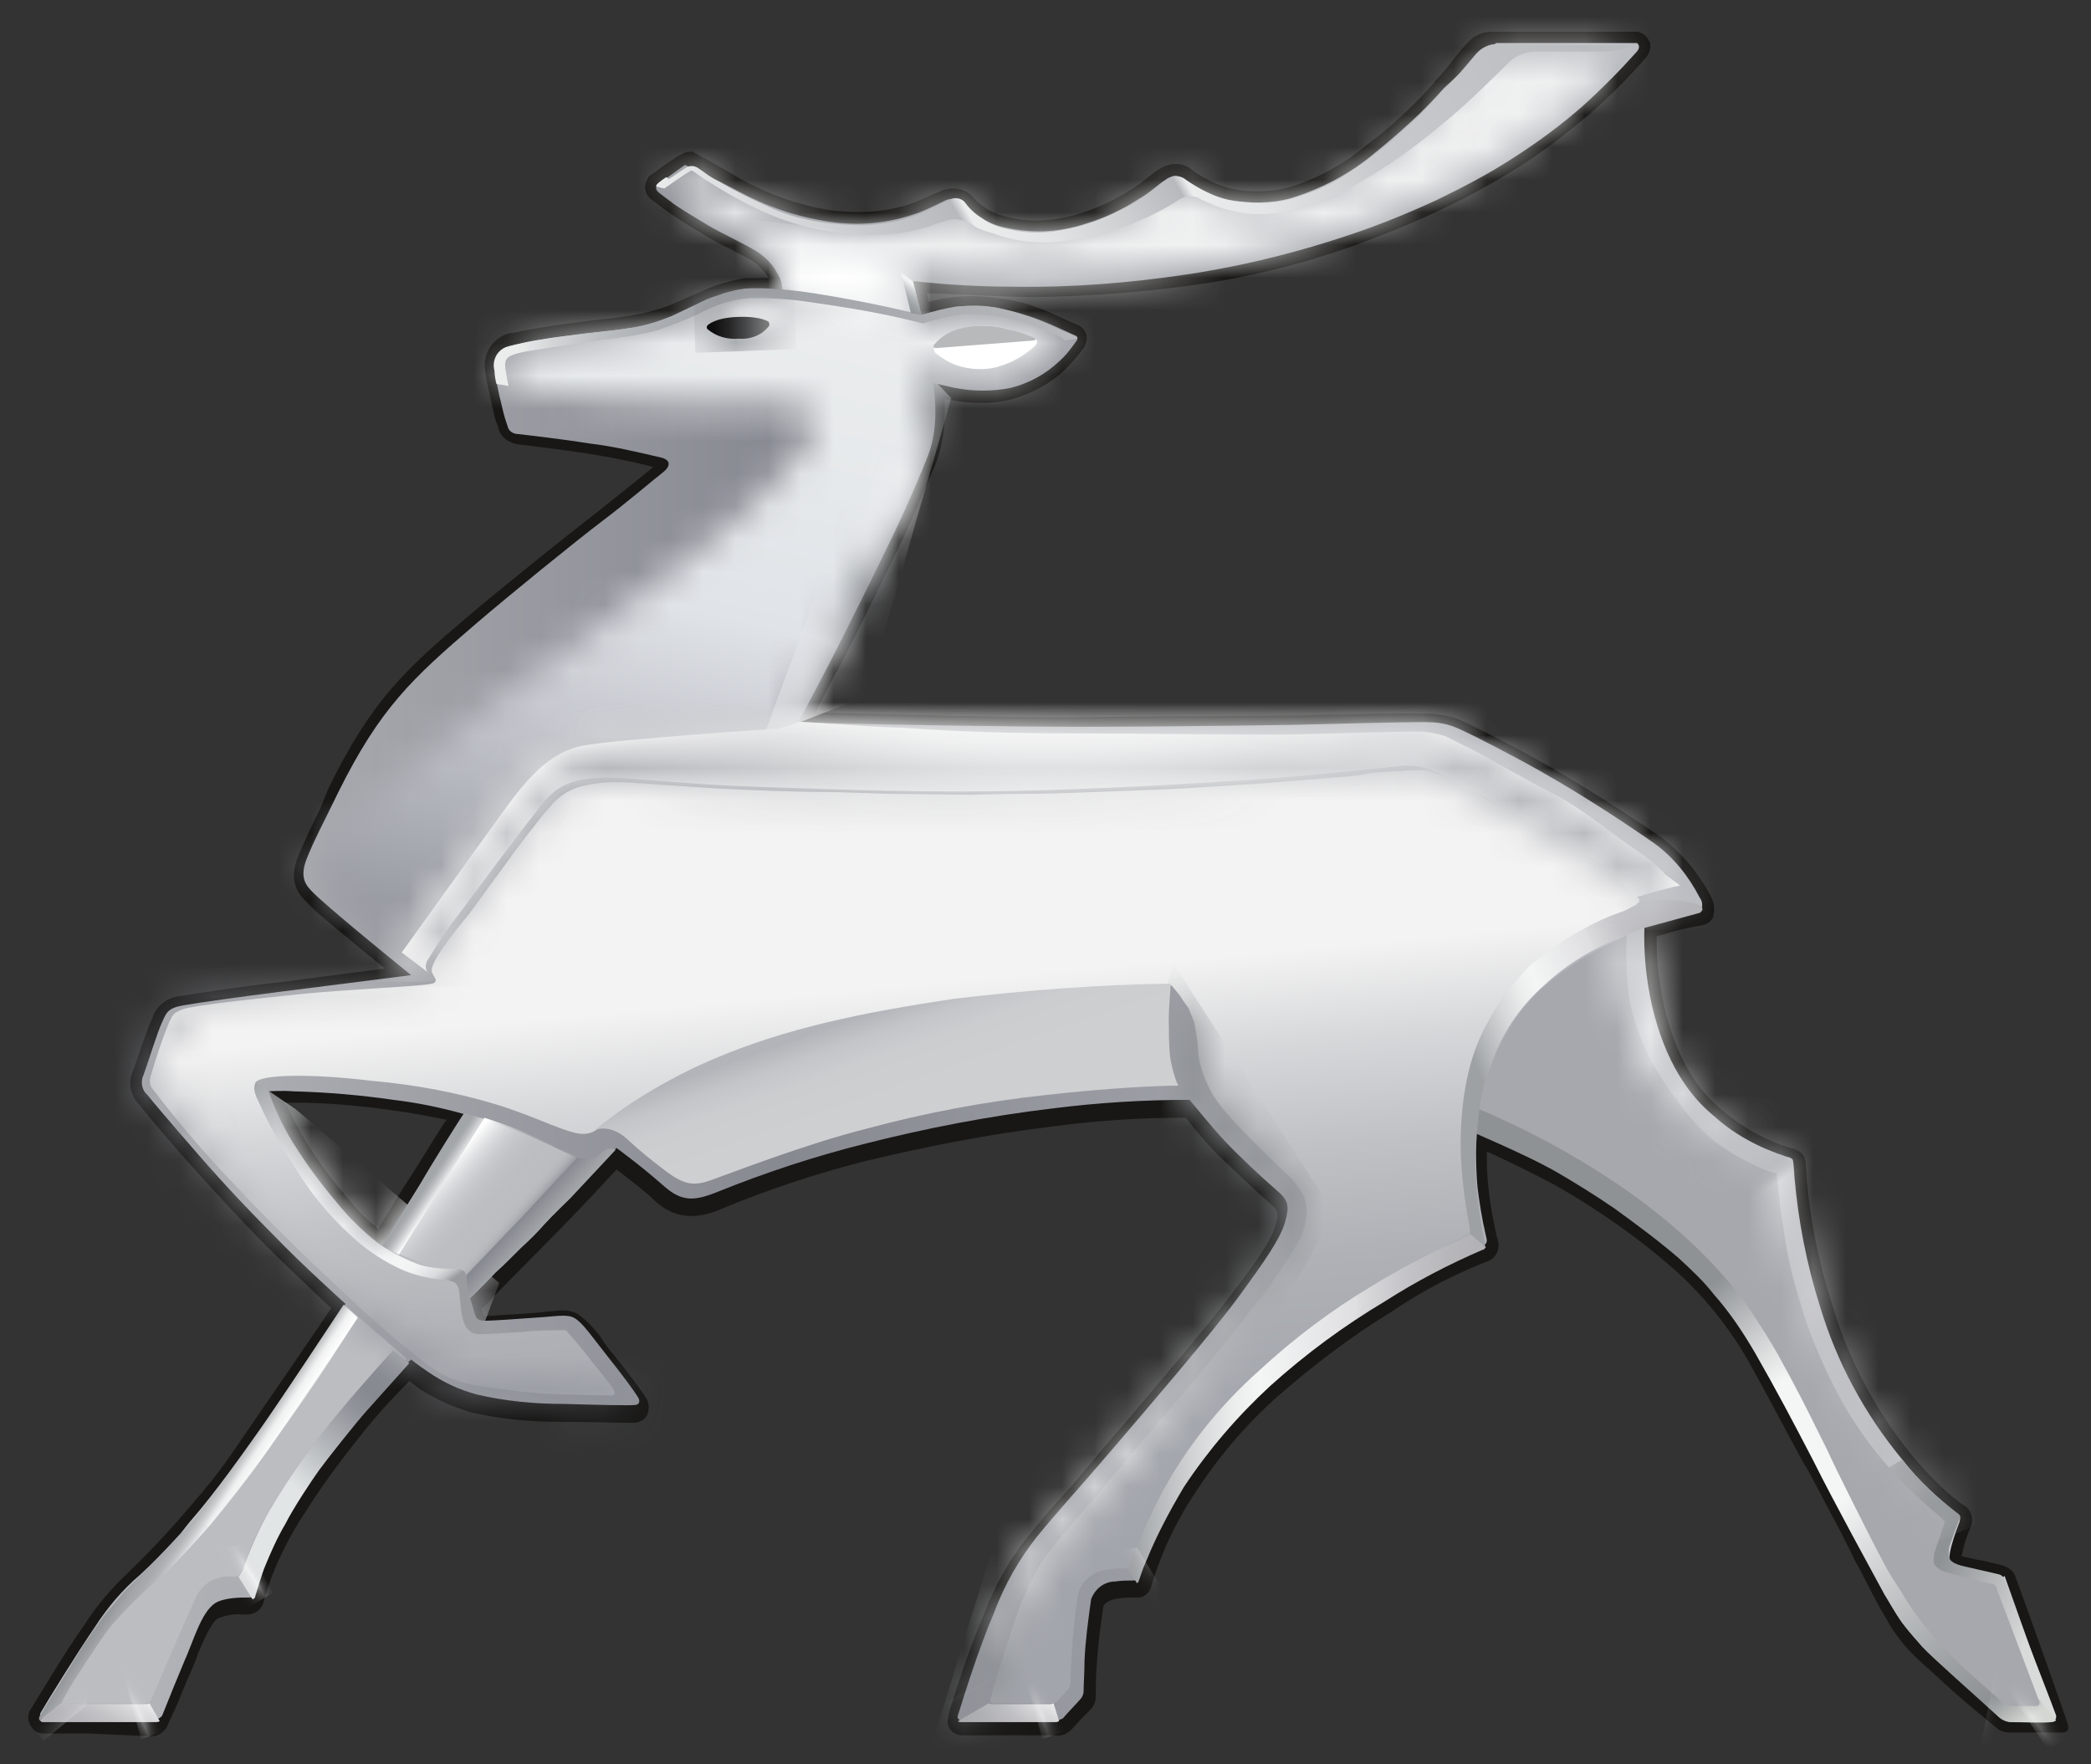
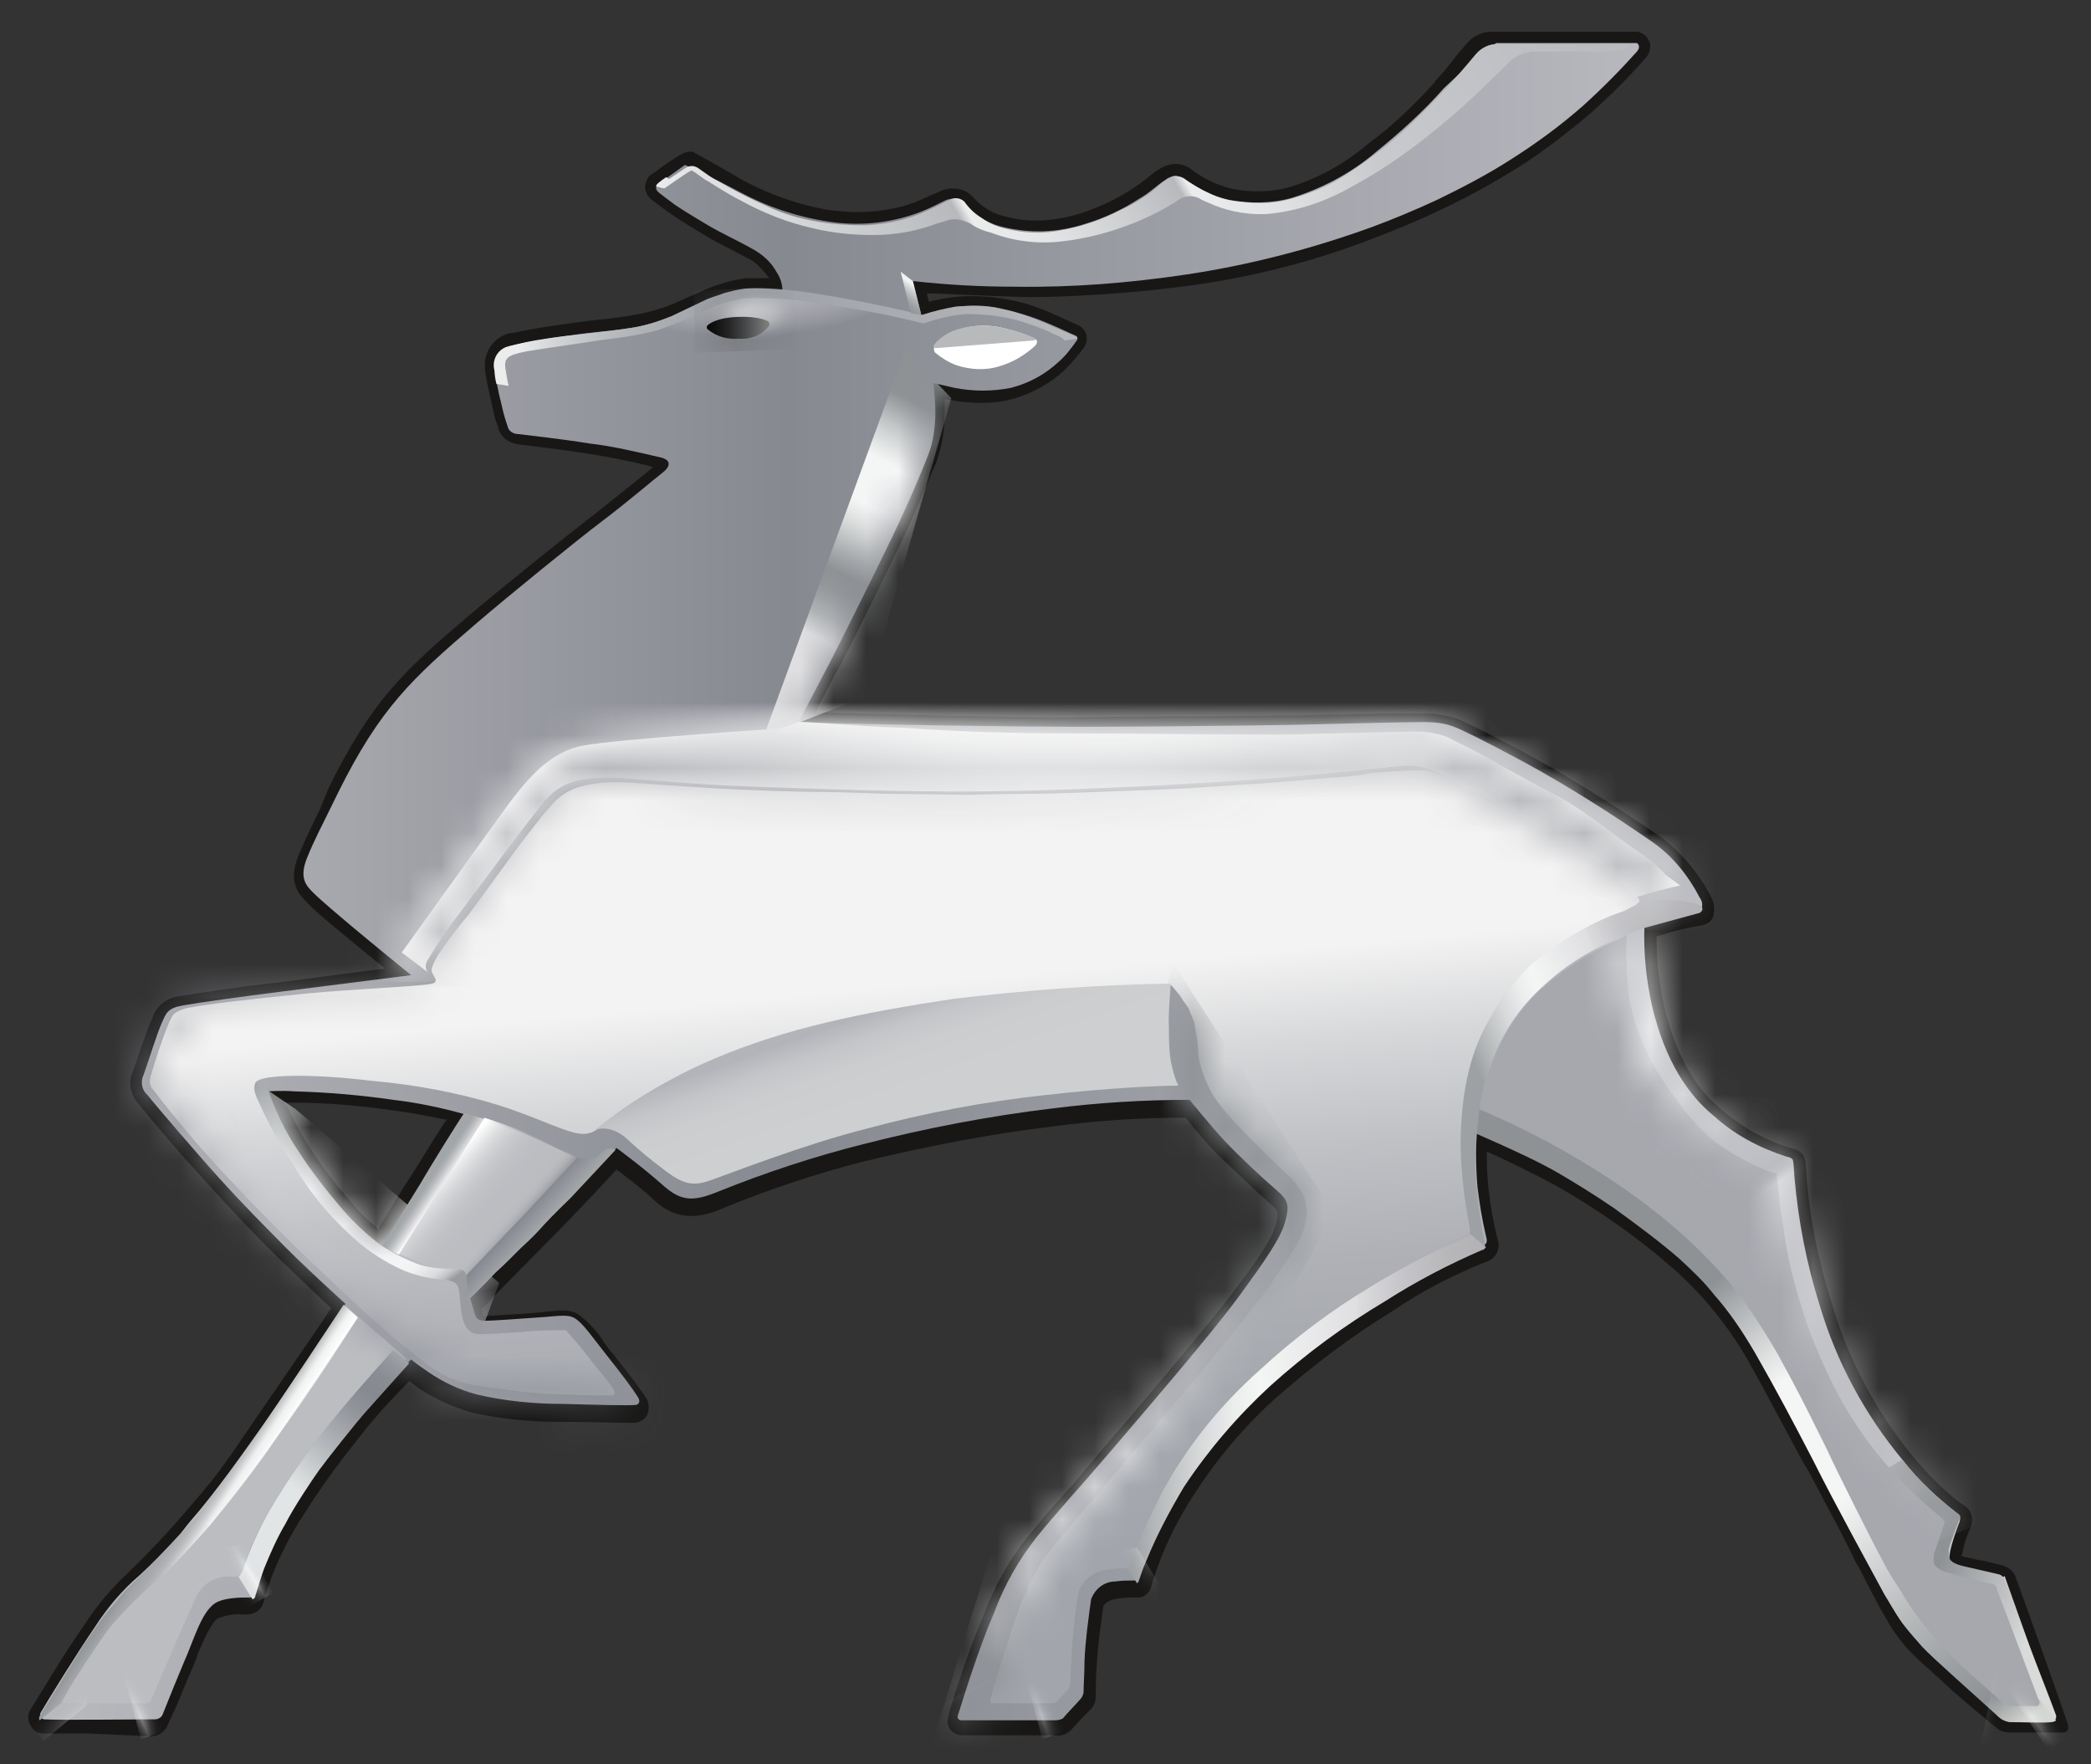
<svg xmlns="http://www.w3.org/2000/svg" width="64" height="54" viewBox="0 0 64 54" fill="none">
  <rect x="0" y="0" width="64" height="54" fill="#333333" stroke="none" />
  <g clip-path="url(#clip0_44_2186)">
    <path fill-rule="evenodd" clip-rule="evenodd" d="M2.708 53.056C1.933 53.056 1.502 53.056 1.33 53.056C1.158 53.056 1.014 52.97 0.928 52.796C0.842 52.652 0.842 52.478 0.928 52.334C1.129 52.016 2.019 50.513 2.622 49.675C2.995 49.096 3.425 48.605 3.913 48.143L4.028 48.027C4.717 47.362 5.377 46.64 5.98 45.917L6.181 45.686C6.612 45.166 6.899 44.79 7.502 43.894L8.076 43.056C8.593 42.304 9.167 41.466 9.425 41.09C9.683 40.714 9.999 40.252 10.085 40.107L10.143 40.05L10.085 39.992C9.626 39.558 8.793 38.778 8.162 38.142C7.301 37.275 6.698 36.61 5.837 35.656C5.033 34.76 4.373 33.951 4.258 33.806L4.229 33.777C4 33.517 3.913 33.141 4.057 32.824C4.344 32.014 4.516 31.465 4.631 31.234L4.66 31.176C4.775 30.771 5.148 30.511 5.55 30.482C6.066 30.395 7.358 30.193 8.679 30.049L11.549 29.673L11.779 29.644L10.688 28.748C10.028 28.199 9.569 27.823 9.396 27.621L9.368 27.592C9.167 27.39 8.793 27.014 9.138 26.175C9.368 25.655 9.482 25.395 9.798 24.759L10.056 24.123C11.377 21.435 12.382 20.51 14.362 18.834C15.31 18.025 17.405 16.348 18.267 15.683C18.955 15.134 19.644 14.585 19.817 14.441L19.989 14.296L19.788 14.238C19.3 14.123 18.755 14.007 18.037 13.891C17.118 13.747 16.085 13.631 15.884 13.602C15.597 13.573 15.338 13.4 15.252 13.111C15.252 13.053 15.224 12.995 15.195 12.938C15.137 12.793 15.109 12.62 15.051 12.359L14.994 12.099C14.937 11.839 14.879 11.608 14.85 11.348C14.764 10.799 15.109 10.307 15.626 10.192C15.654 10.192 15.654 10.192 15.683 10.192C16.314 10.047 17.721 9.845 18.295 9.787C18.955 9.729 19.386 9.642 19.702 9.585C20.046 9.498 20.362 9.411 20.678 9.267C20.879 9.18 21.338 8.978 21.596 8.862C21.998 8.689 22.4 8.573 22.831 8.515C22.946 8.515 23.089 8.515 23.204 8.515H23.548L23.405 8.342C23.261 8.168 23.089 7.995 22.888 7.908C22.745 7.821 22.601 7.764 22.458 7.677L22.4 7.648C22.113 7.504 21.769 7.33 21.453 7.128C21.051 6.897 20.534 6.55 20.333 6.405L20.218 6.318C20.132 6.261 20.075 6.203 19.989 6.145C19.759 6 19.673 5.711 19.817 5.48C19.845 5.394 19.931 5.336 19.989 5.307C20.19 5.162 20.649 4.815 20.85 4.729C20.936 4.671 21.022 4.642 21.137 4.642H21.195C21.252 4.671 21.453 4.787 21.769 4.96C22.084 5.133 22.429 5.336 22.773 5.538C23.606 5.972 24.496 6.29 25.414 6.434C25.673 6.463 25.96 6.492 26.218 6.492C26.821 6.492 27.424 6.405 27.969 6.203C28.256 6.087 28.428 6 28.572 5.943C28.715 5.885 28.773 5.856 28.83 5.827C29.175 5.711 29.548 5.769 29.778 6.029C30.036 6.318 30.352 6.521 30.696 6.607C31.012 6.694 31.356 6.752 31.672 6.752C32.16 6.752 32.648 6.665 33.108 6.521C33.624 6.347 34.141 6.116 34.629 5.798C34.801 5.683 34.973 5.567 35.146 5.422C35.261 5.336 35.347 5.249 35.461 5.191C35.634 5.076 35.806 5.018 36.007 5.018C36.15 5.018 36.323 5.076 36.437 5.162C36.811 5.451 37.212 5.654 37.672 5.769C37.93 5.827 38.188 5.856 38.476 5.856C38.791 5.856 39.107 5.827 39.423 5.74C40.313 5.48 41.145 5.018 41.863 4.411C42.609 3.862 43.27 3.226 43.901 2.532L43.93 2.474C44.188 2.214 44.389 1.954 44.561 1.723C44.705 1.549 44.848 1.376 45.02 1.202C45.193 1.058 45.422 0.971 45.652 0.971H50.13L50.216 1C50.36 1.058 50.446 1.174 50.503 1.318C50.532 1.491 50.475 1.665 50.36 1.78C49.843 2.387 49.269 2.937 48.695 3.457C47.977 4.064 47.231 4.642 46.456 5.133C45.709 5.596 44.934 6.029 44.131 6.405C43.47 6.723 42.782 7.012 42.093 7.272C40.255 7.995 38.332 8.486 36.38 8.746C34.859 8.949 33.309 9.064 31.758 9.093H31.5C30.18 9.064 28.715 8.978 28.371 8.978L28.428 9.238C28.859 9.122 29.29 9.064 29.72 9.064C30.323 9.064 30.926 9.151 31.5 9.324C31.758 9.411 31.988 9.498 32.246 9.614C32.562 9.758 32.878 9.903 33.021 9.96C33.136 10.018 33.222 10.134 33.251 10.249C33.28 10.394 33.251 10.538 33.165 10.654C32.993 10.885 32.792 11.117 32.591 11.319C32.132 11.752 31.586 12.041 30.983 12.215C30.668 12.302 30.352 12.331 30.065 12.331C29.749 12.331 29.404 12.302 29.089 12.244L28.916 12.215V12.359C28.916 12.446 28.916 12.533 28.916 12.648C28.916 13.169 28.83 13.66 28.658 14.151L28.543 14.412C28.314 14.961 27.969 15.799 27.567 16.637C27.424 16.926 26.247 19.354 25.73 20.337C25.5 20.742 25.242 21.262 25.041 21.638L24.984 21.811H25.156C27.338 21.869 30.84 21.956 32.562 21.956L35.318 21.927C36.782 21.927 38.389 21.898 39.48 21.898C39.911 21.898 40.456 21.869 41.03 21.869H41.145C41.949 21.84 42.868 21.84 43.413 21.84H43.614C43.958 21.84 44.303 21.898 44.647 22.013C44.963 22.158 45.738 22.534 46.8 23.112C48.178 23.863 49.527 24.73 50.848 25.626C51.479 26.118 51.996 26.725 52.369 27.447C52.484 27.65 52.484 27.881 52.427 28.083C52.341 28.257 52.168 28.314 51.967 28.343C51.623 28.401 51.25 28.488 50.905 28.604L50.791 28.632L50.704 28.661V28.748C50.704 29.442 50.791 30.135 50.934 30.8C51.279 32.245 51.853 33.286 52.714 33.98C53.317 34.5 54.034 34.904 54.809 35.136C55.039 35.194 55.24 35.28 55.269 35.598V35.627L55.297 36.09C55.412 37.39 55.67 38.662 56.072 39.905C56.56 41.581 57.393 43.142 58.484 44.501C58.943 45.05 59.431 45.57 60.005 46.004L60.177 46.119C60.35 46.264 60.407 46.524 60.321 46.726C60.206 46.986 60.12 47.247 60.062 47.536L60.034 47.622L60.12 47.651C60.235 47.68 60.407 47.709 60.522 47.738L60.694 47.767L61.297 47.911C61.469 47.969 61.641 48.085 61.699 48.287C62.101 49.386 63.22 52.536 63.22 52.565L63.306 52.825C63.306 52.883 63.306 52.912 63.278 52.97C63.249 52.998 63.191 53.027 63.134 53.027H62.818C62.302 53.027 61.498 53.027 61.498 53.027C61.383 53.027 61.268 52.998 61.182 52.941C61.096 52.883 59.976 51.958 59.546 51.553C59.115 51.149 58.8 50.889 58.57 50.657C58.225 50.31 57.938 49.935 57.709 49.501C57.508 49.183 57.221 48.605 56.876 47.94L56.819 47.854C56.56 47.304 56.245 46.697 55.9 46.062C55.699 45.686 55.498 45.281 55.269 44.877L55.24 44.847C54.608 43.691 53.977 42.477 53.517 41.668C52.915 40.599 52.111 39.616 51.192 38.807C50.102 37.853 48.896 37.014 47.633 36.292C46.657 35.772 45.968 35.454 45.652 35.309L45.508 35.251V35.425C45.508 35.858 45.537 36.205 45.566 36.437C45.623 36.928 45.709 37.419 45.824 37.882C45.939 38.171 45.824 38.489 45.537 38.604C45.508 38.604 45.48 38.633 45.451 38.633C44.446 39.038 43.499 39.529 42.609 40.136C41.375 40.888 40.198 41.784 39.107 42.737C38.131 43.605 37.299 44.587 36.581 45.686C36.122 46.38 35.748 47.102 35.461 47.883C35.375 48.114 35.289 48.345 35.232 48.576C35.174 48.779 34.973 48.923 34.773 48.894H34.686C34.6 48.894 34.485 48.894 34.227 48.923C34.026 48.952 33.797 49.039 33.768 49.183C33.682 49.79 33.596 50.397 33.567 51.004C33.538 51.351 33.538 51.756 33.538 51.929C33.538 52.074 33.481 52.218 33.395 52.305L33.136 52.565L32.792 52.941C32.677 53.056 32.505 53.143 32.332 53.114H29.462C29.318 53.114 29.175 53.056 29.089 52.941C29.003 52.825 28.974 52.681 29.031 52.536V52.478C29.203 51.9 29.634 50.513 30.151 49.328C30.467 48.489 30.926 47.68 31.5 46.986C31.844 46.553 32.189 46.148 32.562 45.744C32.935 45.339 33.28 44.905 33.768 44.327L34.514 43.46C35.519 42.275 37.011 40.512 37.672 39.645C38.418 38.662 38.935 37.94 39.05 37.477C39.136 37.101 39.136 37.072 38.877 36.841C38.475 36.494 37.7 35.743 37.27 35.338C36.983 35.049 36.581 34.587 36.323 34.24L36.294 34.211H36.179C34.859 34.211 33.567 34.298 32.275 34.471C30.323 34.702 28.4 35.078 26.476 35.54C24.984 35.916 23.52 36.408 22.113 36.986C21.797 37.13 21.482 37.217 21.137 37.217C20.706 37.217 20.305 37.014 20.017 36.725C19.644 36.379 19.214 36.061 18.955 35.858L18.869 35.801L18.812 35.858C18.18 36.552 17.233 37.535 16.716 38.055C16.113 38.662 15.08 39.703 14.793 40.021L14.736 40.05L14.793 40.281H14.879C15.224 40.252 15.97 40.223 16.573 40.165L16.774 40.136C16.946 40.136 17.09 40.107 17.204 40.107C17.377 40.107 17.549 40.136 17.692 40.223C17.979 40.425 18.238 40.714 18.439 41.003L18.467 41.061C18.582 41.206 18.668 41.35 18.783 41.466C19.271 42.073 19.616 42.535 19.759 42.767C19.874 42.911 19.874 43.113 19.817 43.287C19.759 43.431 19.616 43.518 19.443 43.547C19.415 43.547 19.329 43.547 19.214 43.547C18.812 43.547 17.922 43.518 17.147 43.518C16.228 43.518 15.31 43.431 14.42 43.229C13.846 43.056 13.329 42.824 12.841 42.506L12.611 42.333L12.525 42.275L12.468 42.333C11.922 42.882 11.377 43.489 10.889 44.125C10.315 44.847 9.769 45.599 9.281 46.38C8.88 46.986 8.564 47.622 8.305 48.287L8.219 48.547C8.162 48.692 8.133 48.836 8.076 48.981C8.047 49.241 7.817 49.414 7.559 49.414H7.416C7.157 49.386 6.928 49.443 6.669 49.53C6.44 49.703 6.239 50.195 6.038 50.657V50.686C5.98 50.86 5.894 51.033 5.837 51.178C5.636 51.611 5.492 52.045 5.291 52.449L5.148 52.767C5.062 52.998 4.861 53.143 4.602 53.143L2.708 53.056ZM8.793 33.864C8.966 34.24 9.167 34.615 9.396 34.991C9.798 35.627 10.229 36.205 10.717 36.754C10.946 37.043 11.205 37.304 11.492 37.535L11.578 37.621L11.635 37.506C11.951 36.986 12.382 36.292 12.554 36.032C12.726 35.772 13.272 34.876 13.587 34.384L13.674 34.269L13.501 34.24C13.185 34.182 12.669 34.066 11.98 33.98C10.975 33.835 9.97 33.748 8.966 33.748H8.679L8.793 33.864Z" fill="#181716" />
    <path fill-rule="evenodd" clip-rule="evenodd" d="M61.211 48.229L60.608 48.085C60.206 47.998 59.804 47.94 59.689 47.767C59.575 47.593 59.976 46.582 59.976 46.582C60.005 46.466 60.005 46.408 59.948 46.351C59.316 45.859 58.713 45.31 58.225 44.674C57.077 43.287 56.216 41.697 55.699 39.963C55.297 38.691 55.039 37.361 54.924 36.032L54.895 35.627C54.867 35.512 54.924 35.454 54.666 35.396C53.862 35.136 53.087 34.731 52.455 34.153C51.709 33.546 50.963 32.506 50.561 30.771C50.389 29.991 50.302 29.182 50.331 28.343C50.36 28.199 50.503 28.257 50.762 28.17C51.106 28.054 51.479 27.968 51.852 27.91C51.996 27.881 52.082 27.881 52.082 27.823C52.111 27.707 52.111 27.592 52.025 27.476C51.68 26.811 51.221 26.233 50.618 25.8C49.326 24.904 48.006 24.066 46.628 23.314C45.336 22.62 44.733 22.331 44.504 22.245C44.217 22.129 43.901 22.1 43.585 22.1C42.839 22.1 40.686 22.158 39.48 22.187C37.729 22.216 34.629 22.245 32.993 22.245C31.356 22.245 26.706 22.187 24.438 22.1C24.438 22.1 25.041 20.973 25.472 20.135C25.902 19.296 26.821 17.447 27.309 16.435C27.797 15.423 28.199 14.47 28.4 13.949C28.572 13.516 28.629 13.053 28.629 12.591C28.629 12.331 28.601 12.041 28.572 11.724C28.572 11.724 28.83 11.781 29.203 11.868C29.778 11.984 30.38 11.984 30.954 11.868C31.5 11.724 31.988 11.463 32.419 11.059C32.62 10.885 32.792 10.654 32.935 10.452C32.993 10.394 32.993 10.307 32.935 10.278C32.792 10.221 32.505 10.076 32.16 9.932C31.701 9.729 31.242 9.585 30.754 9.469C30.294 9.353 29.835 9.325 29.376 9.382C28.974 9.44 28.572 9.527 28.199 9.642L27.94 8.602C28.974 8.718 30.007 8.775 31.041 8.775C32.82 8.804 34.572 8.66 36.322 8.4C38.246 8.111 40.141 7.619 41.978 6.954C42.609 6.723 43.298 6.434 43.987 6.116C44.762 5.74 45.537 5.336 46.255 4.873C47.03 4.382 47.776 3.833 48.465 3.226C49.039 2.706 49.585 2.156 50.102 1.578C50.245 1.405 50.102 1.318 50.102 1.318H45.795C45.221 1.752 44.705 2.214 44.188 2.706C43.556 3.428 42.839 4.064 42.093 4.671C41.346 5.307 40.456 5.769 39.538 6.058C38.906 6.232 38.246 6.232 37.614 6.116C37.098 6.001 36.638 5.769 36.236 5.451C36.064 5.365 35.834 5.365 35.662 5.509C35.433 5.654 35.174 5.914 34.858 6.087C34.37 6.405 33.825 6.665 33.251 6.839C32.39 7.128 31.5 7.157 30.61 6.926C30.179 6.81 29.806 6.55 29.519 6.203C29.347 6.087 29.146 6.058 28.974 6.116C28.773 6.203 28.543 6.347 28.084 6.521C27.194 6.839 26.275 6.926 25.357 6.781C24.381 6.636 23.462 6.319 22.601 5.856C21.912 5.48 20.965 5.047 20.965 5.047L20.161 5.625C20.161 5.625 19.96 5.74 20.19 5.914C20.305 6.001 20.448 6.116 20.534 6.174C20.706 6.319 21.194 6.608 21.625 6.868C22.056 7.128 22.572 7.359 23.032 7.619C23.347 7.793 23.606 8.024 23.778 8.342C23.893 8.515 23.95 8.718 23.95 8.92C23.577 8.891 23.204 8.891 22.831 8.891C22.429 8.949 22.056 9.036 21.682 9.209C21.395 9.325 20.965 9.527 20.764 9.614C20.419 9.758 20.075 9.874 19.702 9.96C19.357 10.047 18.869 10.105 18.266 10.163C17.664 10.221 16.286 10.423 15.712 10.567C15.367 10.596 15.109 10.914 15.137 11.261C15.137 11.29 15.137 11.319 15.137 11.348C15.195 11.666 15.252 12.013 15.338 12.331C15.425 12.735 15.482 12.88 15.539 13.053C15.568 13.198 15.712 13.284 15.855 13.284C16.085 13.313 17.147 13.429 18.037 13.573C18.783 13.66 19.501 13.834 20.247 14.007C20.563 14.094 20.506 14.296 20.276 14.47C20.046 14.643 19.242 15.337 18.439 15.944C17.635 16.551 15.539 18.256 14.563 19.094C12.611 20.77 11.635 21.667 10.344 24.268C9.798 25.395 9.655 25.626 9.396 26.262C9.138 26.898 9.396 27.129 9.597 27.332C9.798 27.534 10.344 27.997 10.86 28.43C11.377 28.864 12.583 29.846 12.583 29.846L8.707 30.338C7.329 30.511 6.095 30.685 5.607 30.771C5.119 30.858 5.09 31.003 4.947 31.32C4.803 31.639 4.545 32.477 4.401 32.881C4.287 33.113 4.344 33.373 4.516 33.517C4.602 33.633 5.263 34.413 6.095 35.367C6.928 36.321 7.559 36.986 8.392 37.824C9.224 38.691 10.573 39.905 10.573 39.905C10.573 39.905 10.056 40.714 9.712 41.206C9.368 41.697 8.478 42.998 7.789 44.009C7.1 45.021 6.784 45.397 6.267 46.062C5.664 46.813 5.004 47.536 4.287 48.2C3.741 48.663 3.282 49.212 2.909 49.79C2.335 50.628 1.445 52.074 1.244 52.42C1.215 52.478 1.215 52.565 1.272 52.594C1.301 52.594 1.33 52.623 1.33 52.623C1.847 52.652 4.143 52.623 4.746 52.623C4.832 52.623 4.947 52.565 4.976 52.478C5.205 51.9 5.406 51.409 5.636 50.86C5.923 50.224 6.152 49.357 6.583 49.068C6.87 48.894 7.358 48.894 7.645 48.894C7.76 48.894 7.817 48.836 7.846 48.721C7.875 48.605 7.961 48.345 8.076 47.998C8.334 47.304 8.679 46.64 9.08 46.004C9.568 45.194 10.114 44.414 10.717 43.691C11.291 42.94 11.922 42.246 12.583 41.61C12.583 41.61 12.755 41.755 13.099 41.986C13.559 42.304 14.047 42.535 14.592 42.68C15.453 42.882 16.343 42.969 17.233 42.969C18.238 42.998 19.357 43.027 19.472 42.998C19.587 42.969 19.587 42.853 19.529 42.767C19.386 42.535 19.041 42.073 18.582 41.495C18.123 40.917 17.836 40.483 17.578 40.339C17.377 40.223 17.061 40.281 16.659 40.31C15.912 40.367 15.023 40.425 14.85 40.425C14.592 40.425 14.563 40.31 14.535 40.223L14.391 39.732C14.391 39.732 15.769 38.315 16.515 37.593C17.118 37.015 18.324 35.743 18.869 35.136C18.869 35.136 19.587 35.656 20.276 36.263C20.85 36.783 21.223 36.783 21.998 36.465C23.433 35.887 24.926 35.396 26.419 35.02C28.342 34.529 30.294 34.153 32.246 33.922C33.624 33.748 35.031 33.662 36.409 33.662C36.409 33.662 37.069 34.471 37.471 34.905C37.873 35.338 38.676 36.09 39.05 36.408C39.423 36.726 39.48 36.87 39.337 37.39C39.193 37.911 38.705 38.604 37.901 39.703C37.098 40.801 35.059 43.171 33.997 44.414C32.935 45.657 32.361 46.264 31.73 47.044C31.184 47.738 30.754 48.489 30.438 49.328C29.921 50.542 29.491 51.958 29.318 52.507C29.29 52.594 29.347 52.652 29.433 52.652H32.304C32.419 52.652 32.476 52.623 32.533 52.594C32.648 52.449 32.993 52.102 33.108 51.958C33.136 51.9 33.165 51.842 33.165 51.785C33.165 51.611 33.194 51.178 33.194 50.831C33.222 50.195 33.308 49.588 33.395 48.952C33.509 48.634 33.796 48.403 34.141 48.403C34.342 48.374 34.514 48.374 34.715 48.374C34.772 48.374 34.83 48.345 34.858 48.287C34.916 48.143 34.973 47.883 35.117 47.565C35.433 46.784 35.806 46.033 36.294 45.31C37.04 44.212 37.901 43.2 38.877 42.304C39.968 41.321 41.174 40.454 42.408 39.674C43.327 39.067 44.303 38.575 45.336 38.142C45.508 38.084 45.537 38.026 45.48 37.824C45.365 37.333 45.279 36.812 45.221 36.321C45.164 35.714 45.164 34.587 45.164 34.587C46.054 34.962 46.944 35.367 47.776 35.858C49.068 36.581 50.274 37.448 51.393 38.402C52.369 39.24 53.173 40.223 53.804 41.35C54.465 42.477 55.441 44.356 56.187 45.744C56.934 47.131 57.594 48.576 57.967 49.154C58.197 49.559 58.484 49.906 58.799 50.224C59.029 50.455 59.287 50.686 59.747 51.12C60.206 51.553 61.383 52.507 61.383 52.507H62.876C62.876 52.507 61.756 49.357 61.354 48.229C61.325 48.287 61.325 48.258 61.211 48.229ZM12.87 36.234C12.64 36.639 11.693 38.142 11.693 38.142C11.233 37.795 10.832 37.419 10.458 36.986C9.97 36.408 9.511 35.83 9.109 35.194C8.736 34.645 8.449 34.038 8.219 33.402C8.219 33.402 8.621 33.373 8.994 33.402C10.028 33.431 11.033 33.517 12.037 33.662C12.755 33.748 13.473 33.893 14.19 34.095C14.19 34.066 13.099 35.801 12.87 36.234Z" fill="url(#paint0_linear_44_2186)" />
    <mask id="mask0_44_2186" style="mask-type:luminance" maskUnits="userSpaceOnUse" x="0" y="1" width="64" height="52">
      <path d="M61.268 48.287L59.603 47.853L59.948 46.611C59.976 46.495 60.034 46.408 59.976 46.35C59.316 45.888 58.742 45.31 58.225 44.674C57.077 43.287 56.216 41.668 55.699 39.963C55.297 38.662 55.039 37.332 54.924 35.974L54.895 35.656C54.867 35.54 54.924 35.483 54.666 35.425C53.862 35.165 53.087 34.76 52.455 34.182C51.709 33.575 50.848 32.043 50.561 30.8C50.389 29.962 50.331 29.124 50.36 28.256C50.389 28.112 50.532 28.112 50.733 28.054C50.934 27.996 51.393 28.025 51.824 27.939C52.255 27.852 52.14 27.707 52.054 27.505C51.709 26.84 51.221 26.233 50.59 25.8C49.728 25.193 47.891 24.037 46.599 23.343C45.308 22.649 44.705 22.36 44.475 22.273C44.188 22.158 43.872 22.129 43.557 22.129C42.81 22.129 40.657 22.187 39.452 22.216C37.7 22.244 34.6 22.273 32.964 22.273C31.328 22.273 26.735 22.216 24.381 22.129C24.381 22.129 25.07 20.857 25.529 20.048C25.988 19.238 26.85 17.418 27.338 16.406C27.826 15.394 28.141 14.556 28.342 14.065C28.515 13.631 28.601 13.169 28.601 12.706C28.601 12.446 28.572 12.099 28.543 11.781C28.773 11.81 29.003 11.839 29.203 11.897C29.778 12.012 30.352 12.041 30.926 11.926C31.471 11.781 31.959 11.521 32.333 11.116C32.533 10.914 32.706 10.712 32.878 10.481L32.993 10.336C32.993 10.336 32.533 10.134 32.074 9.931C31.643 9.729 31.184 9.585 30.725 9.469C30.266 9.353 29.778 9.324 29.318 9.382C28.916 9.44 28.515 9.527 28.113 9.671L27.854 8.631C28.055 8.573 29.491 8.717 30.926 8.717C32.734 8.775 34.514 8.688 36.294 8.457C38.246 8.197 40.141 7.706 41.978 7.012C43.47 6.463 44.877 5.769 46.226 4.931C47.001 4.44 47.748 3.862 48.437 3.255C49.097 2.648 49.728 2.012 50.303 1.289H45.336C45.336 1.289 44.676 2.156 44.188 2.705C43.528 3.428 42.81 4.064 42.035 4.671C41.26 5.307 40.37 5.769 39.423 6.029C38.791 6.203 38.131 6.203 37.5 6.087C37.04 6 36.638 5.798 36.294 5.509C36.064 5.307 35.835 5.249 35.605 5.451C35.375 5.654 35.146 5.856 34.887 6C34.342 6.347 33.768 6.607 33.136 6.81C32.275 7.07 31.385 7.099 30.495 6.896C30.065 6.752 29.663 6.463 29.376 6.116C29.261 5.972 29.06 5.943 28.916 6.058C28.629 6.232 28.314 6.376 27.969 6.492C27.079 6.81 26.132 6.896 25.185 6.752C24.209 6.607 23.29 6.289 22.429 5.827C21.797 5.48 20.907 5.018 20.907 5.018L19.989 5.596C19.989 5.596 19.817 5.769 20.018 5.885C20.132 5.972 20.247 6.058 20.362 6.145C20.534 6.289 21.022 6.579 21.453 6.839C21.884 7.099 22.4 7.33 22.86 7.59C23.175 7.764 23.434 7.995 23.606 8.313C23.721 8.486 23.778 8.688 23.778 8.891C23.778 8.891 23.233 8.862 22.802 8.862C22.343 8.891 21.912 9.006 21.51 9.209C21.223 9.324 20.907 9.527 20.706 9.613C20.391 9.758 20.046 9.874 19.702 9.96C19.357 10.018 18.726 10.076 18.123 10.163C17.52 10.249 16.171 10.423 15.568 10.567C15.224 10.596 14.965 10.885 14.994 11.232C14.994 11.261 14.994 11.29 14.994 11.319C15.051 11.637 15.109 11.984 15.195 12.302C15.281 12.706 15.338 12.822 15.396 13.024C15.453 13.226 15.511 13.255 15.74 13.284C15.97 13.313 16.975 13.429 17.836 13.544C18.582 13.631 19.3 13.805 20.046 13.978C20.362 14.065 20.305 14.267 20.075 14.44C19.845 14.614 19.042 15.307 18.238 15.915C17.434 16.521 15.338 18.227 14.363 19.065C12.411 20.741 11.434 21.637 10.143 24.239C9.597 25.366 9.454 25.597 9.195 26.233C8.937 26.869 9.195 27.1 9.396 27.303C9.597 27.505 10.143 27.968 10.659 28.401C11.176 28.835 12.382 29.817 12.382 29.817L8.478 30.309C7.1 30.482 5.865 30.656 5.377 30.742C4.889 30.829 4.861 30.974 4.717 31.291C4.574 31.609 4.315 32.448 4.172 32.852C4.057 33.084 4.114 33.344 4.287 33.488C4.373 33.604 5.033 34.384 5.865 35.338C6.698 36.292 7.329 36.957 8.162 37.795C8.994 38.662 10.315 39.876 10.315 39.876C10.315 39.876 9.798 40.685 9.454 41.206C9.109 41.726 8.219 42.998 7.53 44.009C6.841 45.021 6.526 45.397 6.009 46.061C5.406 46.813 4.746 47.535 4.028 48.2C3.512 48.663 3.052 49.183 2.679 49.79C2.019 50.744 0.871 52.652 0.871 52.652H4.889C4.889 52.652 5.349 51.495 5.636 50.859C5.923 50.224 6.124 49.385 6.554 49.096C6.841 48.923 7.53 48.981 7.703 48.836C7.817 48.749 7.846 48.634 8.047 48.056C8.305 47.362 8.65 46.697 9.023 46.09C9.511 45.281 10.057 44.501 10.659 43.778C11.233 43.026 11.865 42.333 12.525 41.697C12.525 41.697 12.697 41.842 13.042 42.073C13.501 42.391 13.989 42.622 14.535 42.766C15.396 42.969 16.257 43.055 17.147 43.084C18.094 43.142 19.759 43.113 19.759 43.113C19.759 43.113 17.807 40.57 17.606 40.454C17.405 40.338 15.051 40.512 14.793 40.512C14.535 40.512 14.535 40.367 14.506 40.281C14.449 40.107 14.42 39.934 14.391 39.76C14.391 39.76 15.97 38.2 16.544 37.593C17.118 36.986 18.295 35.8 18.869 35.165C18.869 35.165 19.558 35.685 20.276 36.263C20.994 36.841 21.252 36.812 22.027 36.494C23.462 35.916 24.955 35.425 26.448 35.049C28.371 34.558 30.323 34.182 32.275 33.951C33.653 33.777 35.06 33.691 36.437 33.691C36.437 33.691 37.098 34.5 37.5 34.933C37.901 35.367 38.705 36.118 39.078 36.436C39.452 36.754 39.509 36.899 39.365 37.419C39.222 37.939 38.734 38.633 37.93 39.731C37.126 40.83 35.117 43.229 34.084 44.472C33.05 45.715 32.476 46.322 31.845 47.131C31.299 47.796 30.869 48.547 30.581 49.356C30.065 50.571 29.491 52.247 29.376 52.652L32.562 52.709L33.251 51.958C33.251 51.958 33.251 51.351 33.28 50.888C33.309 50.426 33.423 49.299 33.481 49.039C33.538 48.778 33.911 48.547 34.227 48.518C34.543 48.489 34.945 48.489 34.945 48.489C35.002 48.287 35.06 48.085 35.232 47.68C35.548 46.9 35.921 46.177 36.38 45.483C37.155 44.356 38.016 43.344 39.021 42.419C40.112 41.437 41.26 40.57 42.494 39.789C43.413 39.182 44.389 38.691 45.422 38.257C45.595 38.2 45.623 38.142 45.566 37.939C45.451 37.448 45.365 36.928 45.308 36.436C45.25 35.829 45.25 34.702 45.25 34.702C46.14 35.078 47.03 35.483 47.862 35.974C49.154 36.697 50.36 37.564 51.479 38.517C52.455 39.356 53.259 40.338 53.891 41.466C54.551 42.593 55.527 44.472 56.273 45.859C57.02 47.246 57.68 48.692 58.053 49.27C58.283 49.674 58.57 50.021 58.886 50.339C59.115 50.571 59.374 50.802 59.833 51.235C60.292 51.669 61.469 52.623 61.469 52.623L63.019 52.652L61.268 48.287ZM12.87 36.234C12.64 36.639 11.693 38.142 11.693 38.142C11.233 37.795 10.832 37.419 10.458 36.986C9.97 36.436 9.569 35.858 9.195 35.222C8.851 34.644 8.535 34.037 8.277 33.43C8.506 33.401 8.765 33.401 8.994 33.401C10.028 33.43 11.033 33.517 12.037 33.662C12.755 33.748 13.473 33.893 14.19 34.095C14.19 34.066 13.099 35.8 12.87 36.234Z" fill="white" />
    </mask>
    <g mask="url(#mask0_44_2186)">
      <path d="M26.505 21.32L23.376 22.533L27.711 10.712L29.117 12.186L26.505 21.32Z" fill="url(#paint1_linear_44_2186)" />
      <path d="M15.281 39.269L14.563 41.205L10.659 38.806L5.98 31.869L9.052 33.95L15.281 39.269Z" fill="url(#paint2_linear_44_2186)" />
    </g>
    <path fill-rule="evenodd" clip-rule="evenodd" d="M18.525 34.355C18.209 34.645 18.123 34.673 17.922 34.702C17.463 34.76 16.515 34.211 15.195 33.806C13.961 33.431 12.697 33.199 11.406 33.084C9.511 32.852 7.932 32.881 7.817 33.142C7.703 33.402 7.904 33.662 8.047 34.009C8.334 34.616 8.679 35.194 9.052 35.772C9.511 36.523 10.056 37.188 10.717 37.795C11.147 38.2 11.607 38.518 12.123 38.778C12.468 38.951 12.841 39.067 13.214 39.125C13.53 39.182 13.788 39.154 13.932 39.269C14.075 39.385 14.047 39.529 14.104 40.021C14.162 40.512 14.276 40.801 14.621 40.83C14.793 40.859 15.74 40.772 15.97 40.772C16.401 40.714 16.86 40.714 17.319 40.714C17.664 41.09 17.979 41.495 18.295 41.899C18.467 42.102 18.64 42.304 18.783 42.535C18.841 42.622 18.812 42.709 18.726 42.709C18.64 42.709 17.922 42.709 17.405 42.68C16.774 42.68 16.142 42.622 15.511 42.535C14.85 42.42 14.018 42.449 13.185 41.842C12.41 41.264 11.664 40.628 10.946 39.963C9.769 38.864 8.478 37.651 7.157 36.234C6.267 35.309 5.435 34.327 4.66 33.315C4.574 33.199 4.574 33.084 4.602 32.968C4.775 32.39 4.947 31.841 5.176 31.292C5.291 31.06 5.291 31.003 5.607 30.887C5.923 30.771 7.789 30.569 9.224 30.424C10.659 30.28 12.841 30.193 13.214 30.107C13.473 30.049 13.243 29.875 13.214 29.731C13.128 29.413 14.362 27.968 14.362 27.968L15.798 26.002C15.798 26.002 16.573 24.962 16.831 24.701C17.061 24.412 17.348 24.21 17.692 24.095C18.18 23.95 18.697 23.921 19.214 23.95C19.759 23.979 20.85 24.066 21.826 24.123C22.802 24.181 24.438 24.239 25.156 24.239C25.874 24.239 26.936 24.297 27.395 24.297C27.854 24.297 29.634 24.326 29.634 24.326C29.634 24.326 30.668 24.297 31.299 24.297C31.931 24.297 32.821 24.268 33.567 24.239C34.313 24.21 35.921 24.152 36.351 24.123C36.782 24.095 38.217 24.008 38.59 23.979C38.964 23.95 40.341 23.834 40.715 23.805C41.088 23.776 41.547 23.748 41.777 23.69C42.006 23.632 42.782 23.603 42.782 23.603C43.069 23.574 43.356 23.574 43.643 23.574C44.102 23.69 44.532 23.892 44.906 24.123C45.451 24.441 46.398 24.933 46.714 25.106C47.03 25.28 48.178 25.944 48.408 26.089C48.638 26.233 49.269 26.638 49.499 26.811C49.728 26.985 49.901 27.158 50.073 27.39C50.102 27.419 50.13 27.476 50.159 27.505C50.245 27.65 49.987 27.736 49.987 27.736C49.269 28.112 48.551 28.575 47.92 29.066C46.886 29.875 46.398 30.193 45.681 31.581C45.164 32.592 44.848 33.691 44.762 34.818C44.762 35.714 44.848 36.61 45.02 37.477C45.049 37.622 45.02 37.708 44.848 37.795C44.159 38.229 43.556 38.373 42.035 39.356C40.887 40.078 39.796 40.946 38.82 41.899C37.471 43.142 36.122 44.645 35.519 45.801C35.146 46.466 34.859 47.16 34.6 47.883C34.572 47.969 34.514 48.027 34.428 47.998C34.17 47.998 33.94 48.027 33.682 48.085C33.337 48.2 33.079 48.461 32.993 48.807C32.935 49.154 32.849 49.877 32.821 50.339C32.792 50.715 32.763 51.293 32.763 51.524C32.763 51.582 32.734 51.64 32.706 51.698C32.591 51.813 32.505 51.9 32.39 52.045C32.333 52.102 32.246 52.131 32.189 52.131C31.758 52.131 30.754 52.131 30.409 52.131C30.323 52.131 30.294 52.102 30.323 51.987C30.409 51.64 30.811 50.339 31.155 49.328C31.299 48.923 31.471 48.547 31.672 48.172C31.758 48.027 31.902 47.767 31.931 47.738L32.304 47.247C32.361 47.189 32.763 46.697 32.763 46.697L33.108 46.293L33.538 45.801C33.596 45.744 33.883 45.397 33.94 45.31L34.514 44.645L34.945 44.125C35.059 44.009 35.949 42.94 36.035 42.853C36.122 42.767 37.184 41.495 37.212 41.437C37.241 41.379 37.614 40.974 37.643 40.917L38.102 40.339L38.619 39.674C38.734 39.558 39.021 39.125 39.136 38.951C39.337 38.662 39.538 38.373 39.71 38.055C39.882 37.766 39.968 37.477 39.997 37.159C39.997 36.87 39.94 36.61 39.767 36.379C39.653 36.205 39.509 36.032 39.337 35.887C39.222 35.772 38.906 35.483 38.82 35.396C38.734 35.309 38.303 34.876 38.217 34.789C38.131 34.702 37.758 34.327 37.643 34.182C37.471 34.009 37.327 33.806 37.184 33.604C37.069 33.431 36.983 33.257 36.897 33.055C36.811 32.852 36.753 32.65 36.696 32.419C36.667 32.217 36.667 31.956 36.638 31.783C36.61 31.61 36.581 31.465 36.552 31.292C36.495 31.147 36.437 31.003 36.38 30.858C36.294 30.742 36.208 30.627 36.122 30.482C36.035 30.367 35.949 30.28 35.863 30.164C35.863 30.164 35.318 30.193 34.916 30.193C34.916 30.193 34.026 30.222 33.653 30.251C33.28 30.28 32.648 30.309 32.447 30.338C32.246 30.367 31.098 30.453 30.782 30.482C30.467 30.511 29.634 30.598 29.318 30.656C29.003 30.713 26.878 31.032 26.649 31.089C26.419 31.147 25.673 31.263 25.414 31.349C25.156 31.436 24.209 31.639 23.95 31.754C23.692 31.87 22.63 32.188 22.257 32.332C21.883 32.477 21.309 32.766 20.994 32.91C20.678 33.055 20.075 33.402 19.759 33.604C19.443 33.806 19.271 33.951 19.128 34.038C18.984 34.124 18.525 34.355 18.525 34.355Z" fill="url(#paint3_linear_44_2186)" />
    <path fill-rule="evenodd" clip-rule="evenodd" d="M56.187 45.859C56.934 47.246 57.594 48.692 57.967 49.27C58.197 49.675 58.484 50.021 58.8 50.339C59.029 50.571 59.288 50.802 59.747 51.235L61.239 52.565C61.326 52.623 61.412 52.681 61.498 52.681C61.785 52.681 62.531 52.681 62.79 52.681C62.847 52.681 62.933 52.623 62.933 52.565C62.933 52.536 62.933 52.536 62.933 52.507C62.79 52.102 62.273 50.802 61.871 49.732C61.67 49.212 61.527 48.749 61.383 48.432C61.297 48.2 61.239 48.2 61.125 48.172L60.493 48.027C60.149 47.94 59.833 47.911 59.689 47.738C59.632 47.593 59.632 47.42 59.689 47.275C59.804 46.929 59.977 46.495 59.977 46.495C60.005 46.408 60.005 46.379 59.919 46.322C59.288 45.859 58.713 45.31 58.225 44.674L56.187 45.859Z" fill="url(#paint4_linear_44_2186)" />
    <path fill-rule="evenodd" clip-rule="evenodd" d="M14.276 39.038L15.683 37.564C16.401 36.812 17.635 35.454 17.635 35.454C17.118 35.165 16.602 34.933 16.056 34.702C15.396 34.442 14.248 34.095 14.248 34.095C14.248 34.095 13.53 35.28 12.812 36.436C12.095 37.593 11.693 38.142 11.693 38.142C12.066 38.373 12.468 38.575 12.87 38.72C13.185 38.807 13.53 38.836 13.874 38.836C14.075 38.836 14.133 38.836 14.219 38.922C14.248 38.951 14.248 38.98 14.276 39.038Z" fill="#BBBDC1" />
    <path fill-rule="evenodd" clip-rule="evenodd" d="M12.353 41.697C11.635 42.015 11.004 42.506 10.487 43.113C9.626 44.096 8.88 45.166 8.219 46.264C7.904 46.813 7.645 47.391 7.444 47.969C7.358 48.2 7.329 48.258 7.128 48.258C6.87 48.229 6.612 48.287 6.382 48.432C6.21 48.547 6.066 48.721 5.98 48.923C5.521 49.935 4.976 51.206 4.631 52.016C4.602 52.103 4.545 52.132 4.401 52.132C4 52.132 2.392 52.132 1.99 52.132C1.904 52.132 1.847 52.074 1.904 51.958C2.22 51.467 2.679 50.599 3.167 49.964C3.483 49.53 3.827 49.154 4.229 48.779C4.602 48.432 5.291 47.189 5.808 46.582C6.64 45.628 7.502 44.385 8.018 43.663C8.535 42.94 10.544 39.934 10.573 39.963L12.439 41.581L12.353 41.697Z" fill="#BBBDC1" />
    <mask id="mask1_44_2186" style="mask-type:luminance" maskUnits="userSpaceOnUse" x="9" y="1" width="41" height="29">
-       <path d="M15.511 11.781C15.511 11.781 15.482 11.608 15.425 11.29C15.367 10.972 15.539 10.827 15.855 10.741C16.343 10.625 16.831 10.538 17.348 10.481C18.295 10.336 18.755 10.278 19.329 10.22C19.817 10.163 20.276 10.076 20.735 9.902C21.08 9.787 21.424 9.642 21.74 9.498C22.199 9.296 22.687 9.151 23.175 9.122C23.52 9.122 23.893 9.122 24.237 9.18C24.237 8.862 24.18 8.573 24.065 8.284C23.807 7.85 23.434 7.475 23.003 7.272C22.601 7.07 22.458 7.041 21.625 6.636C21.166 6.405 20.764 6.145 20.391 5.827L21.195 5.249C21.797 5.654 22.458 6.029 23.118 6.347C24.122 6.781 25.271 7.041 26.419 7.041C27.338 7.041 28.227 6.81 29.031 6.347C29.232 6.232 29.318 6.261 29.376 6.318C29.634 6.607 29.95 6.839 30.323 6.983C31.012 7.243 31.73 7.33 32.447 7.214C33.165 7.128 33.624 6.925 34.457 6.55C35.547 6.058 35.748 5.683 35.835 5.596C35.892 5.509 36.007 5.509 36.093 5.567C36.437 5.856 36.811 6.058 37.241 6.203C38.246 6.55 39.566 6.318 40.37 6C41.432 5.509 42.408 4.873 43.27 4.093C44.102 3.341 44.877 2.474 45.566 1.578L49.47 1.636C49.47 1.636 49.642 1.694 49.47 1.896C48.867 2.532 48.236 3.139 47.547 3.688C46.398 4.555 45.193 5.307 43.872 5.914C41.92 6.839 39.882 7.503 37.758 7.937C35.777 8.342 33.768 8.573 31.758 8.573C30.352 8.631 28.945 8.544 27.538 8.342L27.883 9.787C28.141 9.845 28.4 9.845 28.658 9.787C29.347 9.585 30.093 9.556 30.782 9.729C31.328 9.874 31.844 10.076 32.361 10.307C32.505 10.365 32.562 10.394 32.562 10.452C32.562 10.509 32.505 10.538 32.447 10.625C32.103 10.972 31.701 11.232 31.242 11.434C30.725 11.608 30.18 11.666 29.663 11.608C29.175 11.55 28.658 11.434 28.199 11.261C28.199 11.261 28.256 11.608 28.256 11.839C28.314 12.244 28.314 12.648 28.256 13.053C28.17 13.66 27.998 14.007 27.596 14.932C27.194 15.857 26.362 17.533 25.701 18.834C25.041 20.134 23.749 22.418 23.749 22.418C23.749 22.418 22.859 22.505 22.084 22.562C21.797 22.591 21.309 22.649 20.793 22.678C20.046 22.736 19.329 22.794 19.329 22.794C18.783 22.852 18.209 22.938 17.664 23.054C17.319 23.198 17.003 23.401 16.716 23.632C16.401 23.95 16.085 24.297 15.798 24.644C15.511 25.019 14.621 26.204 14.621 26.204L13.53 27.65L12.353 29.21C12.353 29.21 10.458 27.678 10.143 27.36C9.827 27.043 9.712 26.956 9.655 26.754C9.626 26.493 9.683 26.262 9.827 26.06C9.97 25.886 10.401 25.482 10.631 25.279C10.86 25.077 11.205 24.73 11.549 24.412C11.894 24.094 12.439 23.603 12.755 23.343C13.128 23.025 13.989 22.302 14.362 22.042C14.621 21.84 16.056 20.799 16.056 20.799L18.295 19.21L20.161 17.793C20.161 17.793 21.051 17.128 21.223 16.955C21.395 16.782 21.97 16.348 22.113 16.233C22.257 16.117 22.859 15.597 23.089 15.365C23.548 14.961 23.979 14.498 24.352 14.036C24.725 13.544 24.955 13.255 24.955 12.909C24.955 12.562 24.036 12.33 23.721 12.359C23.405 12.388 22.659 12.388 21.568 12.359C20.477 12.33 19.415 12.244 18.353 12.157C17.664 12.099 16.401 11.926 16.142 11.897C15.884 11.868 15.511 11.781 15.511 11.781Z" fill="white" />
-     </mask>
+       </mask>
    <g mask="url(#mask1_44_2186)">
      <path fill-rule="evenodd" clip-rule="evenodd" d="M2.966 35.974L14.305 -13.857L52.34 -5.07L46.197 21.869L41.002 44.761L24.352 40.916L2.966 35.974Z" fill="url(#paint5_linear_44_2186)" />
    </g>
    <path fill-rule="evenodd" clip-rule="evenodd" d="M45.824 1.347C45.566 1.347 45.336 1.463 45.164 1.665C44.59 2.359 43.987 3.023 43.355 3.63C42.724 4.266 42.006 4.815 41.26 5.307C40.657 5.711 39.997 5.972 39.279 6.145C38.849 6.232 38.418 6.232 37.959 6.174C37.614 6.145 37.299 6.058 37.011 5.914C36.753 5.798 36.523 5.654 36.294 5.509C36.179 5.422 36.035 5.365 35.892 5.393C35.72 5.48 35.547 5.596 35.404 5.74C35.059 6.029 34.686 6.261 34.284 6.434C33.682 6.752 33.05 6.954 32.361 7.07C31.844 7.157 31.328 7.128 30.84 7.012C30.553 6.954 30.266 6.839 30.036 6.665C29.835 6.55 29.663 6.376 29.519 6.174C29.404 6.058 29.203 6.029 29.06 6.116C29.003 6.145 28.888 6.203 28.773 6.261C28.658 6.318 28.314 6.492 27.998 6.607C27.51 6.781 26.993 6.868 26.476 6.896C25.988 6.896 25.5 6.868 25.012 6.781C24.496 6.694 23.979 6.55 23.491 6.318C22.974 6.087 22.457 5.827 21.97 5.538C21.855 5.48 21.769 5.422 21.682 5.365L21.395 5.162C21.281 5.076 21.137 5.047 20.994 5.133L20.477 5.48L20.391 5.422C20.218 5.538 20.017 5.683 20.104 5.711C20.19 5.74 20.333 5.769 20.333 5.769C20.333 5.769 21.108 5.22 21.166 5.22C21.223 5.22 21.568 5.509 21.654 5.538C22.113 5.827 22.4 6 22.687 6.145C23.376 6.521 24.094 6.81 24.869 6.983C25.587 7.157 26.304 7.214 27.022 7.186C27.596 7.157 28.141 7.041 28.687 6.839C28.802 6.81 28.974 6.752 28.974 6.752C29.203 6.665 29.462 6.723 29.691 6.839C29.892 6.983 30.122 7.07 30.352 7.128C31.041 7.388 31.787 7.475 32.505 7.388C33.28 7.301 34.026 7.099 34.744 6.81C35.232 6.607 35.691 6.376 36.122 6.087C36.322 5.972 36.581 5.972 36.782 6.116L37.184 6.29C37.7 6.492 38.246 6.579 38.791 6.55C39.71 6.463 40.571 6.174 41.375 5.711C42.408 5.162 43.355 4.469 44.245 3.717C44.963 3.139 46.226 1.867 46.226 1.867C46.427 1.694 46.657 1.607 46.915 1.578H49.039C49.269 1.578 49.527 1.549 49.757 1.491C49.929 1.434 49.872 1.376 49.642 1.376L45.824 1.347Z" fill="url(#paint6_linear_44_2186)" />
    <path fill-rule="evenodd" clip-rule="evenodd" d="M62.416 52.016L62.933 52.652C62.904 52.681 62.847 52.709 62.79 52.709C62.531 52.739 61.928 52.709 61.498 52.709C61.354 52.681 61.239 52.623 61.125 52.507C60.464 51.9 59.115 50.715 58.828 50.397C58.627 50.166 58.426 49.935 58.225 49.675C57.996 49.357 57.795 48.981 57.68 48.807C57.307 48.114 56.13 45.975 55.498 44.703C54.867 43.489 54.379 42.564 53.718 41.408C53.345 40.772 52.943 40.165 52.455 39.616C52.14 39.211 51.766 38.864 51.393 38.518C50.79 37.997 50.13 37.506 49.413 36.986C48.781 36.552 48.207 36.205 47.719 35.916C47.116 35.569 46.484 35.28 45.91 35.02C45.451 34.818 45.193 34.702 45.193 34.702C45.193 34.702 45.221 34.384 45.221 34.269C45.221 34.153 45.279 33.835 45.279 33.835C45.279 33.835 46.456 34.355 47.288 34.789C48.121 35.223 48.81 35.656 49.24 35.916C49.7 36.205 50.446 36.755 50.963 37.188C51.508 37.651 52.025 38.113 52.513 38.633C52.857 39.009 53.173 39.414 53.489 39.847C53.718 40.165 54.235 41.032 54.493 41.437C54.752 41.842 55.154 42.68 55.326 42.998C55.498 43.316 55.958 44.241 56.187 44.674C56.417 45.108 56.761 45.801 56.934 46.148C57.106 46.495 57.737 47.738 57.737 47.738C57.737 47.738 58.254 48.663 58.656 49.212C58.943 49.646 59.287 50.05 59.661 50.426C59.661 50.426 60.436 51.178 60.924 51.553C61.153 51.9 62.416 52.016 62.416 52.016Z" fill="url(#paint7_linear_44_2186)" />
    <path fill-rule="evenodd" clip-rule="evenodd" d="M28.084 9.931C28.084 9.931 27.395 9.498 25.73 9.267C24.84 9.122 23.95 9.064 23.032 9.064C22.659 9.035 22.257 9.093 21.912 9.267C21.51 9.527 21.08 9.729 20.649 9.902C20.132 10.076 19.587 10.191 19.041 10.22C18.295 10.307 16.544 10.567 16.544 10.567C16.286 10.596 15.999 10.654 15.74 10.741C15.654 10.77 15.568 10.827 15.482 10.885C15.482 10.885 16.286 11.174 18.754 11.348C21.223 11.521 22.4 11.521 23.606 11.377C24.725 11.29 25.816 11.059 26.849 10.683C27.337 10.538 27.739 10.278 28.084 9.931Z" fill="url(#paint8_radial_44_2186)" />
    <path fill-rule="evenodd" clip-rule="evenodd" d="M28.629 10.799C28.572 10.741 28.572 10.625 28.629 10.567C28.83 10.336 29.089 10.163 29.376 10.076C29.864 9.931 30.352 9.931 30.84 10.076C31.127 10.134 31.414 10.249 31.672 10.365C31.73 10.394 31.758 10.452 31.73 10.509C31.73 10.538 31.701 10.538 31.701 10.567C31.385 10.856 31.012 11.088 30.61 11.203C30.18 11.348 29.692 11.319 29.261 11.174C29.031 11.088 28.802 10.943 28.629 10.799Z" fill="white" />
    <path fill-rule="evenodd" clip-rule="evenodd" d="M49.786 28.575C49.757 29.239 49.786 29.933 49.872 30.598C50.044 31.494 50.417 32.332 50.905 33.084C51.537 34.008 51.91 34.471 52.513 34.962C53.03 35.338 53.575 35.627 54.149 35.858L54.379 35.916C54.379 35.916 54.379 36.09 54.407 36.176C54.436 36.379 54.465 36.87 54.58 37.535C54.666 38.228 54.809 38.893 55.01 39.558C55.297 40.627 55.728 41.668 56.245 42.651C56.704 43.518 57.278 44.327 57.938 45.05C58.398 45.57 58.914 46.032 59.431 46.466C59.517 46.553 59.546 46.582 59.488 46.697C59.431 46.871 59.316 47.218 59.23 47.449C59.173 47.593 59.173 47.738 59.201 47.882C59.316 48.027 59.488 48.114 59.661 48.142C60.034 48.258 60.608 48.403 60.895 48.461C61.067 48.489 61.096 48.518 61.125 48.663C61.441 49.472 62.215 51.553 62.416 52.074C62.445 52.131 62.416 52.189 62.359 52.218H62.33C62.158 52.218 61.727 52.218 61.527 52.218C61.441 52.218 61.383 52.189 61.326 52.131C61.096 51.929 60.665 51.553 60.35 51.264C59.919 50.888 59.517 50.484 59.144 50.05C58.8 49.645 58.484 49.212 58.225 48.778C58.139 48.605 57.938 48.374 57.651 47.825C57.336 47.246 56.187 44.963 55.929 44.385C55.814 44.154 55.613 43.749 55.383 43.287C55.01 42.535 54.58 41.755 54.407 41.437C54.006 40.743 53.575 40.078 53.087 39.442C52.398 38.604 51.623 37.853 50.791 37.188C49.929 36.494 49.011 35.887 48.063 35.338C47.173 34.818 46.226 34.355 45.279 33.951C45.308 33.777 45.336 33.575 45.394 33.401C45.537 32.794 45.767 32.216 46.083 31.667C46.456 31.002 46.944 30.424 47.547 29.962C48.207 29.442 48.953 29.008 49.728 28.661" fill="#A6A8AE" />
    <mask id="mask2_44_2186" style="mask-type:luminance" maskUnits="userSpaceOnUse" x="4" y="29" width="16" height="15">
      <path d="M13.272 30.049L12.554 29.817C12.554 29.817 10.516 30.106 9.052 30.28C7.588 30.453 5.751 30.713 5.435 30.8C5.205 30.858 5.004 31.031 4.918 31.263C4.803 31.523 4.373 32.852 4.344 32.968C4.258 33.141 4.315 33.373 4.459 33.517C5.062 34.24 5.865 35.222 6.956 36.379C8.334 37.853 9.511 38.98 10.688 40.078C11.377 40.743 12.095 41.379 12.87 41.928C13.587 42.449 14.42 42.795 15.31 42.911C16.027 43.026 17.061 43.084 17.664 43.084C18.152 43.113 18.955 43.113 19.329 43.084C19.501 43.084 19.501 42.998 19.501 42.998L18.697 42.68C18.525 42.709 18.353 42.709 18.18 42.709C17.893 42.709 16.659 42.68 15.626 42.564C14.047 42.362 13.013 41.61 12.037 40.743C11.061 39.876 10.372 39.24 9.454 38.344C8.478 37.39 7.243 36.09 6.353 35.107C5.464 34.124 5.004 33.517 4.889 33.401C4.746 33.257 4.689 33.055 4.746 32.852C4.775 32.737 5.033 31.956 5.177 31.581C5.291 31.291 5.55 31.06 5.865 31.06C6.21 31.002 8.219 30.713 9.683 30.511C11.147 30.309 12.726 30.164 12.726 30.164C12.87 30.164 12.985 30.135 13.128 30.106C13.243 30.135 13.272 30.106 13.272 30.049Z" fill="white" />
    </mask>
    <g mask="url(#mask2_44_2186)">
      <path d="M16.113 22.129L22.515 45.108L5.722 49.848L-0.708 26.869L16.113 22.129Z" fill="url(#paint9_radial_44_2186)" />
    </g>
    <path fill-rule="evenodd" clip-rule="evenodd" d="M14.276 39.009L15.97 37.246C16.401 36.783 17.664 35.425 17.664 35.425C17.807 35.483 17.951 35.483 18.094 35.454C18.353 35.396 18.41 35.223 18.582 35.165C18.668 35.136 18.783 35.165 18.841 35.194L17.463 36.668C17.262 36.87 16.975 37.13 16.659 37.477C16.429 37.737 16.257 37.911 15.941 38.2C15.712 38.431 15.396 38.749 15.166 38.951C14.707 39.443 14.334 39.789 14.334 39.789L14.276 39.009Z" fill="url(#paint10_linear_44_2186)" />
    <mask id="mask3_44_2186" style="mask-type:luminance" maskUnits="userSpaceOnUse" x="49" y="28" width="12" height="19">
      <path d="M49.556 28.69C49.585 29.326 49.642 29.991 49.757 30.627C49.958 31.581 50.303 32.477 50.819 33.286C51.279 33.951 51.853 34.558 52.542 34.991C53.03 35.338 53.546 35.598 54.12 35.801C54.293 35.83 54.436 35.974 54.436 36.147C54.465 36.581 54.494 37.014 54.58 37.477C54.666 38.171 54.809 38.864 55.039 39.529C55.297 40.541 55.699 41.553 56.187 42.477C56.647 43.373 57.221 44.212 57.91 44.963C58.168 45.252 58.426 45.541 58.685 45.773C59.087 46.119 59.374 46.35 59.489 46.466C59.517 46.495 59.517 46.524 59.546 46.553L60.005 46.466C60.005 46.408 59.948 46.35 59.862 46.293C59.259 45.83 58.713 45.31 58.225 44.703C57.077 43.316 56.216 41.697 55.699 39.963C55.297 38.662 55.039 37.333 54.924 35.974L54.895 35.656C54.867 35.54 54.924 35.54 54.666 35.454C53.862 35.194 53.087 34.789 52.427 34.211C51.451 33.315 50.791 32.13 50.532 30.829C50.36 30.02 50.303 29.21 50.303 28.401L49.556 28.69Z" fill="white" />
    </mask>
    <g mask="url(#mask3_44_2186)">
      <path fill-rule="evenodd" clip-rule="evenodd" d="M52.771 49.877L44.877 28.025L42.408 21.204L52.886 17.764L55.154 23.805L63.249 45.541L52.771 49.877Z" fill="url(#paint11_linear_44_2186)" />
    </g>
    <path fill-rule="evenodd" clip-rule="evenodd" d="M14.276 39.009C14.276 39.009 15.023 38.258 15.74 37.477C16.544 36.639 17.664 35.425 17.664 35.425C17.147 35.136 16.573 34.876 16.027 34.645C15.31 34.355 14.822 34.211 14.822 34.211L13.358 36.523C12.64 37.679 12.21 38.373 12.21 38.373C12.21 38.373 12.554 38.518 12.784 38.604C12.985 38.691 13.185 38.72 13.386 38.749C13.817 38.807 14.104 38.749 14.219 38.864C14.219 38.922 14.248 38.98 14.276 39.009Z" fill="url(#paint12_linear_44_2186)" />
    <path d="M51.566 27.592C52.398 27.707 52.025 27.939 52.025 27.939L50.331 28.401C50.331 28.401 49.872 28.546 49.585 28.69C48.752 29.037 47.977 29.5 47.317 30.107C46.513 30.8 45.91 31.696 45.595 32.708C45.451 33.113 45.336 33.546 45.279 33.98C45.193 34.616 45.164 35.252 45.164 35.887C45.193 36.408 45.25 36.986 45.336 37.448C45.365 37.708 45.451 37.94 45.451 38.084C45.451 38.171 45.451 38.2 45.451 38.2L44.963 37.795C44.992 37.737 44.992 37.679 44.992 37.622C44.819 36.726 44.705 35.83 44.705 34.934C44.733 32.881 45.221 31.841 45.595 31.176C45.91 30.598 46.341 30.049 46.8 29.586C47.461 29.008 48.236 28.517 49.039 28.141C49.355 27.997 49.7 27.881 50.015 27.794C50.073 27.765 50.102 27.707 50.102 27.65C50.59 27.534 51.078 27.505 51.566 27.592Z" fill="url(#paint13_linear_44_2186)" />
    <path fill-rule="evenodd" clip-rule="evenodd" d="M7.301 48.258C7.358 48.2 7.387 48.143 7.416 48.085C7.645 47.449 7.904 46.842 8.248 46.235C8.88 45.166 9.597 44.154 10.372 43.229C11.061 42.391 12.037 41.321 12.037 41.321L12.525 41.726C12.525 41.726 11.492 42.882 11.205 43.2C10.918 43.518 9.999 44.674 9.77 44.992C9.54 45.31 8.966 46.177 8.736 46.64C8.478 47.073 8.277 47.536 8.076 48.027C7.99 48.258 7.904 48.576 7.817 48.836C7.817 48.894 7.789 48.923 7.731 48.952L7.301 48.258Z" fill="url(#paint14_linear_44_2186)" />
    <mask id="mask4_44_2186" style="mask-type:luminance" maskUnits="userSpaceOnUse" x="22" y="7" width="6" height="3">
-       <path d="M22.917 7.214C23.778 7.532 24.668 7.764 25.587 7.966C26.333 8.139 26.993 8.255 27.567 8.313L27.912 9.584C27.912 9.584 27.194 9.411 26.017 9.209C24.84 9.006 24.209 8.92 24.209 8.92C24.209 8.631 24.122 8.371 24.008 8.139C23.663 7.764 23.319 7.446 22.917 7.214Z" fill="white" />
-     </mask>
+       </mask>
    <g mask="url(#mask4_44_2186)">
      <path d="M28.314 12.475L14.42 10.856L15.023 5.769L28.888 7.417L28.314 12.475Z" fill="url(#paint15_radial_44_2186)" />
    </g>
    <path fill-rule="evenodd" clip-rule="evenodd" d="M28.658 10.654C28.572 10.654 28.543 10.596 28.601 10.538C28.802 10.307 29.031 10.163 29.318 10.076C29.806 9.931 30.352 9.931 30.84 10.076C31.127 10.134 31.385 10.22 31.643 10.336C31.73 10.365 31.701 10.423 31.615 10.423L28.658 10.654Z" fill="#B8B9BB" />
    <path fill-rule="evenodd" clip-rule="evenodd" d="M32.964 10.365C32.964 10.365 32.993 10.336 32.935 10.307C32.878 10.278 32.62 10.163 32.332 10.047C31.959 9.874 31.557 9.7 31.155 9.585C30.926 9.498 30.668 9.469 30.438 9.411C30.065 9.353 29.663 9.353 29.261 9.382C28.916 9.44 28.572 9.527 28.227 9.642C28.227 9.642 27.309 9.411 26.247 9.209C25.357 9.035 24.41 8.891 23.979 8.862C23.577 8.833 23.204 8.804 22.802 8.833C22.572 8.862 22.343 8.92 22.142 8.978C22.084 9.006 21.883 9.064 21.654 9.151L20.563 9.671C20.132 9.845 19.702 9.989 19.242 10.047C18.496 10.163 17.233 10.278 16.716 10.365C16.314 10.423 15.884 10.509 15.482 10.625C15.195 10.741 15.051 11.059 15.137 11.348C15.137 11.492 15.166 11.637 15.195 11.752L15.568 11.81C15.568 11.81 15.511 11.579 15.482 11.348C15.453 11.232 15.453 11.116 15.482 11.03C15.539 10.943 15.568 10.914 15.712 10.856C15.884 10.799 16.027 10.77 16.2 10.741C16.716 10.654 18.152 10.452 18.496 10.394C19.041 10.336 19.587 10.249 20.132 10.105C20.62 9.931 21.08 9.758 21.539 9.527C21.998 9.295 22.486 9.151 23.003 9.122C23.577 9.122 24.151 9.151 24.725 9.238C24.725 9.238 25.787 9.382 26.706 9.556C27.625 9.729 28.256 9.902 28.256 9.902C28.687 9.758 29.117 9.642 29.577 9.613C30.122 9.613 30.668 9.671 31.184 9.816C31.557 9.931 31.902 10.047 32.246 10.22C32.246 10.22 32.476 10.307 32.533 10.365C32.562 10.394 32.562 10.394 32.591 10.423L32.964 10.365Z" fill="url(#paint16_linear_44_2186)" />
    <path fill-rule="evenodd" clip-rule="evenodd" d="M27.567 8.313L27.94 8.602L28.199 9.642L27.883 9.585L27.567 8.313Z" fill="url(#paint17_linear_44_2186)" />
    <path d="M41.949 39.385C40.743 40.107 39.595 40.974 38.562 41.928C37.356 42.998 36.323 44.27 35.548 45.715C35.174 46.437 34.83 47.189 34.572 47.94C34.572 47.969 34.543 47.998 34.514 48.027C34.686 48.258 34.801 48.461 34.801 48.461C34.83 48.432 34.859 48.403 34.859 48.374C34.916 48.229 34.945 48.085 35.088 47.767C35.404 46.986 35.806 46.235 36.236 45.512C36.983 44.385 37.873 43.345 38.877 42.42C39.968 41.437 41.145 40.57 42.408 39.818C43.356 39.211 44.36 38.691 45.365 38.258C45.422 38.258 45.451 38.2 45.48 38.171L44.992 37.766C44.963 37.795 44.934 37.824 44.906 37.853C43.872 38.286 42.896 38.807 41.949 39.385Z" fill="url(#paint18_linear_44_2186)" />
-     <path d="M29.318 52.681L30.266 52.131C30.294 52.16 30.323 52.16 30.352 52.16H32.132C32.16 52.16 32.189 52.16 32.246 52.131L32.419 52.681C32.39 52.681 32.361 52.709 32.333 52.709H29.433C29.404 52.709 29.347 52.709 29.318 52.681Z" fill="url(#paint19_linear_44_2186)" />
-     <path d="M1.215 52.652L1.904 52.102C1.933 52.131 1.961 52.16 1.99 52.16C2.335 52.16 3.827 52.16 4.43 52.16C4.488 52.16 4.545 52.16 4.574 52.131L4.889 52.681C4.889 52.681 4.861 52.709 4.746 52.709C4.172 52.709 2.105 52.709 1.301 52.709C1.272 52.709 1.244 52.681 1.215 52.652Z" fill="url(#paint20_linear_44_2186)" />
    <path d="M14.793 34.24L12.21 38.402C12.21 38.402 12.095 38.344 11.922 38.258C11.836 38.229 11.693 38.113 11.693 38.113L14.219 34.066L14.793 34.24Z" fill="url(#paint21_linear_44_2186)" />
    <path d="M10.516 39.934C10.516 39.934 8.277 43.316 7.588 44.327C7.1 45.021 5.98 46.466 5.98 46.466L4.775 47.738C4.43 48.114 3.913 48.605 3.827 48.692C3.741 48.779 3.425 49.183 3.311 49.299C3.196 49.414 2.65 50.195 2.421 50.571C2.277 50.802 1.502 52.045 1.244 52.478C1.158 52.594 1.215 52.652 1.215 52.652L1.904 52.102C1.904 52.074 1.904 52.045 1.933 52.016C2.019 51.842 2.277 51.409 2.622 50.889C2.966 50.368 3.253 49.935 3.454 49.703C3.913 49.183 4.401 48.692 4.947 48.258C5.464 47.767 5.952 47.218 6.44 46.669C6.44 46.669 7.387 45.541 8.162 44.443C8.392 44.096 9.052 43.2 9.655 42.304C10.344 41.292 10.946 40.31 10.946 40.31L10.516 39.934Z" fill="url(#paint22_linear_44_2186)" />
    <path d="M10.946 40.338C10.946 40.338 8.851 43.46 8.191 44.385C7.416 45.454 6.382 46.726 6.382 46.726L5.923 46.437C5.923 46.437 7.1 45.021 7.588 44.327C7.904 43.865 8.564 42.94 9.167 42.044C9.884 40.974 10.544 39.963 10.544 39.963L10.946 40.338Z" fill="url(#paint23_linear_44_2186)" />
    <mask id="mask5_44_2186" style="mask-type:luminance" maskUnits="userSpaceOnUse" x="21" y="9" width="3" height="2">
      <path d="M22.601 10.539C22.142 10.567 21.711 10.394 21.367 10.105C21.309 10.047 21.309 9.989 21.367 9.932C21.367 9.932 21.682 9.556 22.544 9.527H22.687C23.06 9.498 23.462 9.585 23.778 9.787C23.893 9.845 23.807 9.96 23.807 9.96C23.548 10.336 23.089 10.567 22.63 10.567L22.601 10.539Z" fill="white" />
    </mask>
    <g mask="url(#mask5_44_2186)">
      <path d="M21.223 8.891L24.323 8.775L24.381 10.683L21.281 10.799L21.223 8.891Z" fill="url(#paint24_radial_44_2186)" />
    </g>
    <path fill-rule="evenodd" clip-rule="evenodd" d="M21.654 10.076C21.625 10.047 21.625 9.989 21.654 9.96C21.654 9.96 21.855 9.729 22.572 9.7C23.29 9.671 23.52 9.845 23.52 9.845C23.548 9.874 23.548 9.931 23.548 9.96C23.347 10.249 22.974 10.394 22.63 10.365C22.257 10.394 21.941 10.307 21.654 10.076Z" fill="url(#paint25_linear_44_2186)" />
    <mask id="mask6_44_2186" style="mask-type:luminance" maskUnits="userSpaceOnUse" x="29" y="30" width="12" height="23">
      <path d="M39.337 35.772C38.676 35.165 38.016 34.5 37.413 33.806C36.954 33.286 36.696 32.621 36.667 31.898C36.638 31.089 36.466 30.887 36.323 30.656C36.208 30.453 36.035 30.28 35.863 30.106C35.863 30.106 35.691 30.395 35.863 30.164C35.806 30.684 35.806 31.205 35.806 31.725C35.834 32.39 35.949 33.315 36.61 34.037C36.868 34.326 37.241 34.731 37.528 35.02C37.987 35.483 38.389 35.829 38.676 36.09C38.763 36.176 38.906 36.292 39.021 36.436C39.193 36.61 39.308 36.783 39.365 37.014C39.423 37.275 39.337 37.679 39.021 38.142C38.533 38.864 38.246 39.24 37.614 40.107C36.983 40.974 35.547 42.651 34.916 43.431C34.284 44.212 33.28 45.339 32.734 45.975C32.189 46.611 31.73 47.131 31.442 47.565C31.041 48.143 30.725 48.779 30.466 49.443C30.093 50.368 29.491 52.131 29.347 52.594C29.318 52.623 29.347 52.681 29.376 52.709L30.323 52.16C30.323 52.131 30.323 52.102 30.323 52.045C30.409 51.698 30.84 50.339 31.041 49.761C31.356 48.663 31.93 47.622 32.734 46.784C33.71 45.628 34.772 44.414 35.978 42.998C36.696 42.13 37.356 41.35 37.93 40.627C38.619 39.76 39.164 39.009 39.509 38.489C40.37 37.043 39.968 36.436 39.337 35.772Z" fill="white" />
    </mask>
    <g mask="url(#mask6_44_2186)">
      <path d="M32.189 52.767L28.199 54.415L35.921 29.5L40.829 37.13L32.189 52.767Z" fill="url(#paint26_linear_44_2186)" />
    </g>
    <path fill-rule="evenodd" clip-rule="evenodd" d="M35.835 30.106C33.624 30.135 31.414 30.309 29.203 30.569C26.333 31.003 24.065 31.465 21.826 32.419C20.936 32.794 20.104 33.257 19.3 33.777C18.697 34.182 18.209 34.587 18.209 34.587C18.209 34.587 18.697 34.355 19.271 34.933C19.587 35.222 19.903 35.483 20.247 35.743C20.907 36.263 21.195 36.321 21.769 36.118C22.343 35.916 24.639 35.02 26.477 34.558C28.285 34.066 30.122 33.719 31.988 33.517C34.026 33.286 35.548 33.228 36.064 33.228C35.95 32.997 35.892 32.737 35.835 32.477C35.777 32.13 35.777 31.783 35.777 31.436C35.748 31.118 35.835 30.106 35.835 30.106Z" fill="url(#paint27_linear_44_2186)" />
    <mask id="mask7_44_2186" style="mask-type:luminance" maskUnits="userSpaceOnUse" x="16" y="41" width="4" height="3">
      <path d="M18.037 41.697L18.668 42.506C18.668 42.506 18.869 42.738 18.582 42.767C18.295 42.795 17.549 42.767 17.549 42.767L16.975 42.738V43.084C16.975 43.084 17.692 43.142 18.238 43.142C18.783 43.142 19.099 43.142 19.271 43.113C19.444 43.084 19.644 43.056 19.472 42.795C19.3 42.535 18.956 42.102 18.841 41.957L18.381 41.379L18.037 41.697Z" fill="white" />
    </mask>
    <g mask="url(#mask7_44_2186)">
      <path fill-rule="evenodd" clip-rule="evenodd" d="M19.759 42.477L19.3 43.663L17.319 42.738L18.18 41.842L19.759 42.477Z" fill="url(#paint28_linear_44_2186)" />
    </g>
    <mask id="mask8_44_2186" style="mask-type:luminance" maskUnits="userSpaceOnUse" x="43" y="35" width="3" height="5">
      <path d="M44.762 36.205L44.963 37.477C45.021 37.622 44.934 37.795 44.791 37.853C44.446 37.997 43.327 38.575 43.327 38.575L43.499 39.125C43.499 39.125 44.848 38.431 45.164 38.315C45.336 38.258 45.509 38.229 45.48 38.026C45.451 37.737 45.336 37.304 45.308 36.986L45.221 35.974L44.762 36.205Z" fill="white" />
    </mask>
    <g mask="url(#mask8_44_2186)">
-       <path fill-rule="evenodd" clip-rule="evenodd" d="M45.824 37.824L45.021 38.778L43.442 37.275L44.504 36.726L45.824 37.824Z" fill="url(#paint29_linear_44_2186)" />
-     </g>
+       </g>
    <mask id="mask9_44_2186" style="mask-type:luminance" maskUnits="userSpaceOnUse" x="33" y="46" width="3" height="3">
      <path d="M35.088 46.582C35.088 46.582 34.686 47.507 34.6 47.825C34.572 47.911 34.572 48.056 34.399 48.027C33.28 47.998 33.021 48.663 33.021 48.663L33.395 48.952C33.395 48.952 33.509 48.518 34.37 48.461C34.543 48.461 34.801 48.518 34.858 48.345C34.945 48.056 35.088 47.738 35.203 47.391C35.26 47.218 35.519 46.697 35.519 46.697L35.088 46.582Z" fill="white" />
    </mask>
    <g mask="url(#mask9_44_2186)">
      <path fill-rule="evenodd" clip-rule="evenodd" d="M35.691 48.836L34.629 49.501L33.596 47.565L34.801 47.362L35.691 48.836Z" fill="url(#paint30_linear_44_2186)" />
    </g>
    <mask id="mask10_44_2186" style="mask-type:luminance" maskUnits="userSpaceOnUse" x="29" y="50" width="3" height="3">
      <path d="M31.299 52.131L30.466 52.16C30.466 52.16 30.18 52.218 30.294 51.9C30.352 51.698 30.524 51.12 30.524 51.12L30.782 50.282L30.18 50.05C30.18 50.05 29.95 50.599 29.72 51.264C29.548 51.785 29.462 51.987 29.404 52.16C29.318 52.449 29.146 52.681 29.433 52.681H31.27V52.131H31.299Z" fill="white" />
    </mask>
    <g mask="url(#mask10_44_2186)">
      <path fill-rule="evenodd" clip-rule="evenodd" d="M29.634 53.172L28.945 52.103L30.897 51.062L31.069 52.276L29.634 53.172Z" fill="url(#paint31_linear_44_2186)" />
    </g>
    <mask id="mask11_44_2186" style="mask-type:luminance" maskUnits="userSpaceOnUse" x="1" y="50" width="3" height="3">
      <path d="M3.397 52.16H2.335C2.335 52.16 1.875 52.218 1.933 52.045C2.076 51.756 2.248 51.467 2.449 51.178L2.995 50.339L2.679 50.253C2.679 50.253 2.392 50.628 1.99 51.322C1.703 51.785 1.502 52.045 1.416 52.247C1.272 52.507 1.129 52.738 1.416 52.738C1.703 52.738 2.306 52.738 2.478 52.738H3.454L3.397 52.16Z" fill="white" />
    </mask>
    <g mask="url(#mask11_44_2186)">
      <path fill-rule="evenodd" clip-rule="evenodd" d="M1.33 53.288L0.555 52.305L2.909 49.79L2.65 52.189L1.33 53.288Z" fill="url(#paint32_linear_44_2186)" />
    </g>
    <mask id="mask12_44_2186" style="mask-type:luminance" maskUnits="userSpaceOnUse" x="31" y="51" width="2" height="2">
      <path d="M32.648 51.756L32.419 52.016C32.332 52.131 32.189 52.189 32.045 52.16C31.787 52.131 31.529 52.131 31.27 52.16C31.27 52.16 31.615 52.709 31.787 52.709C31.959 52.709 32.16 52.709 32.304 52.709C32.447 52.709 32.476 52.652 32.591 52.536C32.734 52.392 32.849 52.247 32.964 52.102C32.993 51.929 32.648 51.756 32.648 51.756Z" fill="white" />
    </mask>
    <g mask="url(#mask12_44_2186)">
      <path fill-rule="evenodd" clip-rule="evenodd" d="M33.107 52.825L31.902 53.23L31.328 51.12L32.533 51.206L33.107 52.825Z" fill="url(#paint33_linear_44_2186)" />
    </g>
    <mask id="mask13_44_2186" style="mask-type:luminance" maskUnits="userSpaceOnUse" x="59" y="50" width="4" height="3">
      <path d="M62.129 52.189C62.129 52.189 62.043 52.189 61.613 52.16C61.44 52.16 61.354 52.103 61.125 51.9L60.55 51.38L59.517 50.397C59.517 50.397 59.173 50.773 59.718 51.235C60.149 51.611 60.522 51.958 60.665 52.074C61.038 52.42 61.326 52.738 61.526 52.738C61.842 52.738 62.158 52.767 62.158 52.767L62.129 52.189Z" fill="white" />
    </mask>
    <g mask="url(#mask13_44_2186)">
      <path fill-rule="evenodd" clip-rule="evenodd" d="M61.9 53.519L60.637 53.374L61.067 51.206L62.101 51.813L61.9 53.519Z" fill="url(#paint34_linear_44_2186)" />
    </g>
    <mask id="mask14_44_2186" style="mask-type:luminance" maskUnits="userSpaceOnUse" x="61" y="51" width="2" height="2">
      <path d="M62.101 51.062L62.474 52.045C62.474 52.045 62.531 52.189 62.33 52.189H61.727C61.727 52.189 62.072 52.738 62.244 52.738C62.416 52.738 62.56 52.738 62.703 52.738C62.962 52.738 62.962 52.652 62.904 52.478C62.79 52.132 62.646 51.756 62.617 51.727C62.474 51.467 62.302 51.264 62.101 51.062Z" fill="white" />
    </mask>
    <g mask="url(#mask14_44_2186)">
      <path fill-rule="evenodd" clip-rule="evenodd" d="M63.708 52.825L62.703 53.577L60.005 49.617L62.675 51.467L63.708 52.825Z" fill="url(#paint35_linear_44_2186)" />
    </g>
    <mask id="mask15_44_2186" style="mask-type:luminance" maskUnits="userSpaceOnUse" x="59" y="45" width="2" height="3">
      <path d="M59.029 46.062L59.316 46.322C59.402 46.38 59.488 46.437 59.546 46.524C59.575 46.582 59.546 46.669 59.517 46.755C59.46 46.986 59.287 47.507 59.287 47.507C59.287 47.507 59.747 47.276 59.804 47.102C59.861 46.929 59.976 46.669 60.034 46.495C60.091 46.322 59.89 46.264 59.747 46.177C59.488 46.004 59.373 45.859 59.345 45.859C59.144 45.83 59.029 46.062 59.029 46.062Z" fill="white" />
    </mask>
    <g mask="url(#mask15_44_2186)">
      <path fill-rule="evenodd" clip-rule="evenodd" d="M60.206 45.773L60.407 47.015L58.254 47.247L58.541 46.062L60.206 45.773Z" fill="url(#paint36_linear_44_2186)" />
    </g>
    <mask id="mask16_44_2186" style="mask-type:luminance" maskUnits="userSpaceOnUse" x="3" y="51" width="3" height="2">
      <path d="M4.918 51.409L4.66 51.987C4.66 51.987 4.631 52.189 4.43 52.16C4.2 52.131 3.655 52.16 3.655 52.16C3.655 52.16 3.999 52.709 4.172 52.709C4.344 52.709 4.545 52.709 4.688 52.709C4.832 52.709 4.889 52.623 4.976 52.449C5.119 52.102 5.291 51.727 5.291 51.698C5.291 51.524 4.918 51.409 4.918 51.409Z" fill="white" />
    </mask>
    <g mask="url(#mask16_44_2186)">
      <path fill-rule="evenodd" clip-rule="evenodd" d="M5.492 52.825L4.315 53.23L3.741 51.12L4.947 51.206L5.492 52.825Z" fill="url(#paint37_linear_44_2186)" />
    </g>
    <mask id="mask17_44_2186" style="mask-type:luminance" maskUnits="userSpaceOnUse" x="6" y="47" width="3" height="3">
      <path d="M7.645 47.536L7.387 48.114C7.387 48.114 7.329 48.287 7.157 48.287C6.928 48.287 6.669 48.316 6.44 48.432C6.44 48.432 6.554 49.096 6.727 49.068C6.956 49.039 7.186 49.01 7.416 49.01C7.789 49.01 7.789 48.894 7.846 48.721C7.961 48.432 8.047 48.143 8.105 47.854C8.133 47.68 7.645 47.536 7.645 47.536Z" fill="white" />
    </mask>
    <g mask="url(#mask17_44_2186)">
      <path fill-rule="evenodd" clip-rule="evenodd" d="M8.363 48.749L7.272 49.385L6.325 47.391L7.53 47.275L8.363 48.749Z" fill="url(#paint38_linear_44_2186)" />
    </g>
    <path fill-rule="evenodd" clip-rule="evenodd" d="M13.099 29.76C13.013 29.673 13.013 29.529 13.071 29.413C13.358 28.95 13.645 28.488 13.989 28.054L14.851 26.898C15.511 26.002 16.286 24.991 16.659 24.528C17.118 24.008 17.635 23.69 19.329 23.834C20.419 23.921 21.195 23.979 22.171 24.037C22.802 24.066 23.52 24.095 24.467 24.123C26.936 24.21 29.376 24.268 32.074 24.181C34.773 24.095 36.954 23.95 38.303 23.863C39.653 23.777 41.92 23.545 42.466 23.488C43.011 23.43 43.356 23.343 44.073 23.69C44.418 23.863 44.647 24.008 44.934 24.152C45.221 24.297 45.509 24.441 45.91 24.673C46.714 25.106 47.949 25.8 48.724 26.291C49.24 26.58 49.671 26.985 50.015 27.476L50.819 27.245C51.049 27.187 51.422 27.101 51.422 27.101L50.992 26.783C50.704 26.465 50.36 26.204 50.015 25.973C49.355 25.54 48.408 24.73 47.547 24.297C46.685 23.863 45.509 23.17 45.164 22.996C44.82 22.823 44.418 22.62 44.245 22.534C43.959 22.447 43.671 22.389 43.356 22.389C42.954 22.389 40.887 22.447 39.71 22.476C38.533 22.505 34.83 22.447 32.878 22.447C30.926 22.447 29.175 22.389 27.625 22.274C26.419 22.245 24.524 22.071 24.438 22.1C24.237 22.187 24.036 22.245 23.835 22.302C23.835 22.302 18.898 22.62 17.836 22.823C16.774 23.025 16.056 23.921 15.31 24.962C14.764 25.713 12.296 29.153 12.296 29.153L13.099 29.76Z" fill="#FBFBFB" />
    <mask id="mask18_44_2186" style="mask-type:luminance" maskUnits="userSpaceOnUse" x="12" y="22" width="40" height="8">
      <path d="M13.099 29.76C13.013 29.673 13.013 29.529 13.071 29.413C13.358 28.95 13.645 28.488 13.989 28.054L14.851 26.898C15.511 26.002 16.286 24.991 16.659 24.528C17.118 24.008 17.635 23.69 19.329 23.834C20.419 23.921 21.195 23.979 22.171 24.037C22.802 24.066 23.52 24.095 24.467 24.123C26.936 24.21 29.376 24.268 32.074 24.181C34.773 24.095 36.954 23.95 38.303 23.863C39.653 23.777 41.92 23.545 42.466 23.488C43.011 23.43 43.356 23.343 44.073 23.69C44.418 23.863 44.647 24.008 44.934 24.152C45.221 24.297 45.509 24.441 45.91 24.673C46.714 25.106 47.949 25.8 48.724 26.291C49.24 26.58 49.671 26.985 50.015 27.476L50.819 27.245C51.049 27.187 51.422 27.101 51.422 27.101L50.992 26.783C50.704 26.465 50.36 26.204 50.015 25.973C49.355 25.54 48.408 24.73 47.547 24.297C46.685 23.863 45.509 23.17 45.164 22.996C44.82 22.823 44.418 22.62 44.245 22.534C43.959 22.447 43.671 22.389 43.356 22.389C42.954 22.389 40.887 22.447 39.71 22.476C38.533 22.505 34.83 22.447 32.878 22.447C30.926 22.447 29.175 22.389 27.625 22.274C26.419 22.245 24.524 22.071 24.438 22.1C24.237 22.187 24.036 22.245 23.835 22.302C23.835 22.302 18.898 22.62 17.836 22.823C16.774 23.025 16.056 23.921 15.31 24.962C14.764 25.713 12.296 29.153 12.296 29.153L13.099 29.76Z" fill="white" />
    </mask>
    <g mask="url(#mask18_44_2186)">
      <path d="M52.886 20.337H10.975V30.049H52.886V20.337Z" fill="white" />
    </g>
    <mask id="mask19_44_2186" style="mask-type:luminance" maskUnits="userSpaceOnUse" x="12" y="22" width="40" height="8">
      <path d="M13.214 29.904C13.128 29.817 13.099 29.673 13.185 29.557C13.473 29.095 13.76 28.632 14.104 28.199L14.965 27.043C15.626 26.147 16.401 25.135 16.774 24.701C17.233 24.181 17.75 23.863 19.443 24.008C20.534 24.095 21.309 24.152 22.285 24.21C22.917 24.239 23.634 24.268 24.582 24.297C27.05 24.384 29.491 24.441 32.189 24.355C34.887 24.268 37.069 24.123 38.418 24.037C39.767 23.95 42.035 23.719 42.581 23.661C43.126 23.603 43.47 23.516 44.188 23.863C44.532 24.037 44.762 24.181 45.021 24.326C45.279 24.47 45.595 24.615 45.997 24.846C46.8 25.28 48.035 25.973 48.81 26.465C49.327 26.754 49.757 27.158 50.102 27.65L50.905 27.419C51.135 27.361 51.508 27.274 51.508 27.274L51.25 26.898C50.934 26.522 50.561 26.204 50.159 25.944C49.499 25.482 48.551 24.817 47.719 24.384C46.886 23.95 45.595 23.198 45.25 23.025C44.906 22.852 44.475 22.678 44.303 22.62C43.987 22.505 43.671 22.447 43.327 22.447C42.925 22.447 40.944 22.505 39.739 22.534C38.533 22.563 34.973 22.563 32.993 22.563C31.012 22.563 29.462 22.534 27.883 22.505C26.304 22.476 23.749 22.389 23.749 22.389C23.749 22.389 22.486 22.505 21.166 22.62C19.931 22.736 19.099 22.736 18.037 22.967C16.975 23.198 16.257 24.037 15.511 25.048C14.994 25.8 12.353 29.21 12.353 29.21L13.214 29.904Z" fill="white" />
    </mask>
    <g mask="url(#mask19_44_2186)">
      <path d="M53.001 20.481H11.09V30.193H53.001V20.481Z" fill="url(#paint39_radial_44_2186)" />
    </g>
  </g>
  <defs>
    <linearGradient id="paint0_linear_44_2186" x1="1.91" y1="27.035" x2="63.597" y2="27.035" gradientUnits="userSpaceOnUse">
      <stop stop-color="#B8B9BD" />
      <stop offset="0.36" stop-color="#878991" />
      <stop offset="0.94" stop-color="#C9CACF" />
    </linearGradient>
    <linearGradient id="paint1_linear_44_2186" x1="28.778" y1="12.677" x2="25.034" y2="20.076" gradientUnits="userSpaceOnUse">
      <stop stop-color="#8E9295" />
      <stop offset="0.01" stop-color="#919598" />
      <stop offset="0.12" stop-color="#C6C9CA" />
      <stop offset="0.21" stop-color="#E7E9E9" />
      <stop offset="0.25" stop-color="#F4F5F5" />
      <stop offset="0.42" stop-color="#F4F5F5" />
      <stop offset="0.49" stop-color="#DFE1E1" />
      <stop offset="0.62" stop-color="#A9ACAE" />
      <stop offset="0.69" stop-color="#8E9295" />
      <stop offset="0.75" stop-color="#929699" />
      <stop offset="0.8" stop-color="#9EA1A4" />
      <stop offset="0.86" stop-color="#B1B4B6" />
      <stop offset="0.91" stop-color="#CDCED0" />
      <stop offset="0.94" stop-color="#DFDFE1" />
    </linearGradient>
    <linearGradient id="paint2_linear_44_2186" x1="8.032" y1="32.202" x2="14.402" y2="40.901" gradientUnits="userSpaceOnUse">
      <stop stop-color="#8E9295" />
      <stop offset="0.01" stop-color="#919598" />
      <stop offset="0.17" stop-color="#C6C9CA" />
      <stop offset="0.28" stop-color="#E7E9E9" />
      <stop offset="0.35" stop-color="#F4F5F5" />
      <stop offset="0.68" stop-color="#F4F5F5" />
      <stop offset="0.71" stop-color="#F4F5F5" />
      <stop offset="0.75" stop-color="#F1F2F2" />
      <stop offset="0.77" stop-color="#E8E9EA" />
      <stop offset="0.8" stop-color="#D9DADB" />
      <stop offset="0.82" stop-color="#C3C4C6" />
      <stop offset="0.84" stop-color="#999A9E" />
    </linearGradient>
    <linearGradient id="paint3_linear_44_2186" x1="26.732" y1="24.159" x2="28.973" y2="48.312" gradientUnits="userSpaceOnUse">
      <stop offset="0.25" stop-color="#F3F3F3" />
      <stop offset="0.37" stop-color="#D6D7D9" />
      <stop offset="0.5" stop-color="#BFC1C5" />
      <stop offset="0.64" stop-color="#AFB1B6" />
      <stop offset="0.8" stop-color="#A5A8AE" />
      <stop offset="1" stop-color="#A2A5AB" />
    </linearGradient>
    <linearGradient id="paint4_linear_44_2186" x1="56.354" y1="47.331" x2="62.635" y2="49.796" gradientUnits="userSpaceOnUse">
      <stop stop-color="#B8B9BD" />
      <stop offset="0.06" stop-color="#ABADB1" />
      <stop offset="0.17" stop-color="#9B9EA1" />
      <stop offset="0.29" stop-color="#919598" />
      <stop offset="0.44" stop-color="#8E9295" />
      <stop offset="0.94" stop-color="#D9DADA" />
    </linearGradient>
    <linearGradient id="paint5_linear_44_2186" x1="33.078" y1="-9.115" x2="21.66" y2="40.779" gradientUnits="userSpaceOnUse">
      <stop offset="0.3" stop-color="#EFF0F0" />
      <stop offset="0.49" stop-color="#E6E9EB" />
      <stop offset="0.58" stop-color="#E0E3E8" />
      <stop offset="0.83" stop-color="#8E9098" />
    </linearGradient>
    <linearGradient id="paint6_linear_44_2186" x1="21.659" y1="11.205" x2="47.559" y2="-3.584" gradientUnits="userSpaceOnUse">
      <stop offset="0.04" stop-color="#EBECEC" />
      <stop offset="0.3" stop-color="#B8B9BD" />
      <stop offset="0.31" stop-color="#EBECEC" />
      <stop offset="0.37" stop-color="#E3E4E5" />
      <stop offset="0.45" stop-color="#CDCED0" />
      <stop offset="0.51" stop-color="#B8B9BD" />
      <stop offset="0.52" stop-color="#EBECEC" />
      <stop offset="0.58" stop-color="#E3E4E5" />
      <stop offset="0.68" stop-color="#CDCED0" />
      <stop offset="0.7" stop-color="#C9CACD" />
      <stop offset="1" stop-color="#B8B9BD" />
    </linearGradient>
    <linearGradient id="paint7_linear_44_2186" x1="61.243" y1="53.28" x2="50.647" y2="39.291" gradientUnits="userSpaceOnUse">
      <stop stop-color="#D4D7D2" />
      <stop offset="0.07" stop-color="#8E9295" />
      <stop offset="0.16" stop-color="#9DA1A3" />
      <stop offset="0.33" stop-color="#C6C8C9" />
      <stop offset="0.5" stop-color="#F4F5F5" />
      <stop offset="0.73" stop-color="#F4F5F5" />
      <stop offset="0.78" stop-color="#DFE1E1" />
      <stop offset="0.89" stop-color="#A9ACAE" />
      <stop offset="0.94" stop-color="#8E9295" />
    </linearGradient>
    <radialGradient id="paint8_radial_44_2186" cx="0" cy="0" r="1" gradientUnits="userSpaceOnUse" gradientTransform="translate(22.638 8.272) scale(5.423 2.034)">
      <stop offset="0.14" stop-color="#BFC0C4" />
      <stop offset="0.25" stop-color="#C1C2C6" stop-opacity="0.91" />
      <stop offset="0.48" stop-color="#C7C8CB" stop-opacity="0.66" />
      <stop offset="0.8" stop-color="#D0D1D3" stop-opacity="0.27" />
      <stop offset="1" stop-color="#D6D7D9" stop-opacity="0" />
    </radialGradient>
    <radialGradient id="paint9_radial_44_2186" cx="0" cy="0" r="1" gradientUnits="userSpaceOnUse" gradientTransform="translate(11.276 34.405) rotate(74.393) scale(14.053 12.626)">
      <stop offset="0.09" stop-color="#D6D7D9" />
      <stop offset="0.22" stop-color="#D6D7D9" />
      <stop offset="0.29" stop-color="#C7C8CB" />
      <stop offset="0.41" stop-color="#9FA1A7" />
      <stop offset="0.46" stop-color="#8E9098" />
      <stop offset="0.84" stop-color="#81858E" />
      <stop offset="0.96" stop-color="#4C515D" />
      <stop offset="1" stop-color="#4C515D" />
    </radialGradient>
    <linearGradient id="paint10_linear_44_2186" x1="15.85" y1="36.835" x2="16.601" y2="37.526" gradientUnits="userSpaceOnUse">
      <stop stop-color="#C9CACF" />
      <stop offset="0.16" stop-color="#AEB0B6" />
      <stop offset="0.36" stop-color="#878991" />
      <stop offset="1" stop-color="#A3A6A9" />
    </linearGradient>
    <linearGradient id="paint11_linear_44_2186" x1="47.42" y1="21.247" x2="61.782" y2="43.343" gradientUnits="userSpaceOnUse">
      <stop offset="0.39" stop-color="white" />
      <stop offset="0.44" stop-color="#F2F3F3" />
      <stop offset="0.54" stop-color="#D1D2D4" />
      <stop offset="0.6" stop-color="#B8B9BD" />
      <stop offset="0.61" stop-color="#C6C7CA" />
      <stop offset="0.62" stop-color="#F3F4F4" />
      <stop offset="0.66" stop-color="#E4E4E6" />
      <stop offset="0.69" stop-color="#DFDFE1" />
      <stop offset="0.71" stop-color="#DBDBDD" />
      <stop offset="0.81" stop-color="#C4C4C8" />
      <stop offset="0.91" stop-color="#B7B7BA" />
      <stop offset="1" stop-color="#B2B2B6" />
    </linearGradient>
    <linearGradient id="paint12_linear_44_2186" x1="15.69" y1="37.614" x2="13.596" y2="35.762" gradientUnits="userSpaceOnUse">
      <stop stop-color="#9C9EA4" />
      <stop offset="0.04" stop-color="#A5A7AC" stop-opacity="0.73" />
      <stop offset="0.08" stop-color="#ADAFB3" stop-opacity="0.47" />
      <stop offset="0.12" stop-color="#B3B5B9" stop-opacity="0.26" />
      <stop offset="0.16" stop-color="#B7B9BE" stop-opacity="0.12" />
      <stop offset="0.2" stop-color="#BABCC0" stop-opacity="0.03" />
      <stop offset="0.23" stop-color="#BBBDC1" stop-opacity="0" />
      <stop offset="0.29" stop-color="#BDBFC3" stop-opacity="0.03" />
      <stop offset="0.39" stop-color="#C3C4C8" stop-opacity="0.11" />
      <stop offset="0.52" stop-color="#CCCDD0" stop-opacity="0.24" />
      <stop offset="0.66" stop-color="#D8D9DC" stop-opacity="0.43" />
      <stop offset="0.81" stop-color="#E8E9EA" stop-opacity="0.67" />
      <stop offset="0.97" stop-color="#FCFCFC" stop-opacity="0.95" />
      <stop offset="1" stop-color="white" />
    </linearGradient>
    <linearGradient id="paint13_linear_44_2186" x1="45.571" y1="33.798" x2="52.4" y2="31.019" gradientUnits="userSpaceOnUse">
      <stop offset="0.01" stop-color="#9EA1A4" />
      <stop offset="0.07" stop-color="#B2B5B7" />
      <stop offset="0.2" stop-color="#D6D8D9" />
      <stop offset="0.3" stop-color="#ECEDED" />
      <stop offset="0.37" stop-color="#F4F5F5" />
      <stop offset="0.64" stop-color="#DFDFE1" />
      <stop offset="0.65" stop-color="#DBDBDD" />
      <stop offset="0.78" stop-color="#C4C4C8" />
      <stop offset="0.9" stop-color="#B7B7BA" />
      <stop offset="1" stop-color="#B2B2B6" />
    </linearGradient>
    <linearGradient id="paint14_linear_44_2186" x1="9.324" y1="45.767" x2="12.61" y2="41.681" gradientUnits="userSpaceOnUse">
      <stop stop-color="#E2E5E5" />
      <stop offset="0.01" stop-color="#E0E3E3" />
      <stop offset="0.33" stop-color="#B0B3B7" />
      <stop offset="0.57" stop-color="#92949B" />
      <stop offset="0.71" stop-color="#878991" />
      <stop offset="0.82" stop-color="#8A8C94" />
      <stop offset="0.92" stop-color="#94979C" />
      <stop offset="1" stop-color="#A3A6A9" />
    </linearGradient>
    <radialGradient id="paint15_radial_44_2186" cx="0" cy="0" r="1" gradientUnits="userSpaceOnUse" gradientTransform="translate(30.459 21.239) rotate(175.003) scale(7.558 3.654)">
      <stop offset="0.21" stop-color="#E5E6E7" />
      <stop offset="0.34" stop-color="#DBDCDE" />
      <stop offset="0.49" stop-color="#D6D7D9" />
      <stop offset="0.83" stop-color="#8E9098" />
      <stop offset="0.86" stop-color="#92949C" />
      <stop offset="0.89" stop-color="#9FA0A7" />
      <stop offset="0.93" stop-color="#B3B5BA" />
      <stop offset="0.96" stop-color="#D0D1D5" />
      <stop offset="0.99" stop-color="#F6F6F6" />
      <stop offset="1" stop-color="white" />
    </radialGradient>
    <linearGradient id="paint16_linear_44_2186" x1="15.135" y1="10.326" x2="32.973" y2="10.326" gradientUnits="userSpaceOnUse">
      <stop offset="0.04" stop-color="#EBECEC" />
      <stop offset="0.1" stop-color="#D3D5D7" />
      <stop offset="0.18" stop-color="#BCBFC2" />
      <stop offset="0.27" stop-color="#ACAFB3" />
      <stop offset="0.36" stop-color="#A2A5AA" />
      <stop offset="0.48" stop-color="#9FA2A7" />
      <stop offset="1" stop-color="#B8B9BD" />
    </linearGradient>
    <linearGradient id="paint17_linear_44_2186" x1="27.522" y1="9.495" x2="28.128" y2="8.667" gradientUnits="userSpaceOnUse">
      <stop offset="0.01" stop-color="#8E9295" />
      <stop offset="0.18" stop-color="#929699" />
      <stop offset="0.35" stop-color="#9EA1A4" />
      <stop offset="0.52" stop-color="#B1B4B6" />
      <stop offset="0.69" stop-color="#CDCFD0" />
      <stop offset="0.85" stop-color="#F0F1F1" />
      <stop offset="0.87" stop-color="#F4F5F5" />
      <stop offset="0.92" stop-color="#F0F0F1" />
      <stop offset="0.99" stop-color="#E3E3E5" />
      <stop offset="1" stop-color="#DFDFE1" />
    </linearGradient>
    <linearGradient id="paint18_linear_44_2186" x1="34.508" y1="43.083" x2="45.445" y2="43.083" gradientUnits="userSpaceOnUse">
      <stop offset="0.01" stop-color="#9EA1A4" />
      <stop offset="0.07" stop-color="#B2B5B7" />
      <stop offset="0.2" stop-color="#D6D8D9" />
      <stop offset="0.3" stop-color="#ECEDED" />
      <stop offset="0.37" stop-color="#F4F5F5" />
      <stop offset="0.64" stop-color="#DFDFE1" />
      <stop offset="0.65" stop-color="#DBDBDD" />
      <stop offset="0.78" stop-color="#C4C4C8" />
      <stop offset="0.9" stop-color="#B7B7BA" />
      <stop offset="1" stop-color="#B2B2B6" />
    </linearGradient>
    <linearGradient id="paint19_linear_44_2186" x1="30.191" y1="53.998" x2="31.554" y2="51.445" gradientUnits="userSpaceOnUse">
      <stop offset="0.26" stop-color="#B2B2B6" />
      <stop offset="0.43" stop-color="#B6B6BA" />
      <stop offset="0.6" stop-color="#C3C3C6" />
      <stop offset="0.77" stop-color="#D8D8DA" />
      <stop offset="0.95" stop-color="#F5F5F6" />
      <stop offset="1" stop-color="white" />
    </linearGradient>
    <linearGradient id="paint20_linear_44_2186" x1="2.247" y1="54.171" x2="3.758" y2="51.347" gradientUnits="userSpaceOnUse">
      <stop offset="0.26" stop-color="#B2B2B6" />
      <stop offset="0.43" stop-color="#B6B6BA" />
      <stop offset="0.6" stop-color="#C3C3C6" />
      <stop offset="0.77" stop-color="#D8D8DA" />
      <stop offset="0.95" stop-color="#F5F5F6" />
      <stop offset="1" stop-color="white" />
    </linearGradient>
    <linearGradient id="paint21_linear_44_2186" x1="13.545" y1="36.392" x2="12.856" y2="35.931" gradientUnits="userSpaceOnUse">
      <stop stop-color="white" />
      <stop offset="0.12" stop-color="#E6E6E7" />
      <stop offset="0.33" stop-color="#C1C3C5" />
      <stop offset="0.49" stop-color="#ABAEB1" />
      <stop offset="0.6" stop-color="#A3A6A9" />
    </linearGradient>
    <linearGradient id="paint22_linear_44_2186" x1="6.385" y1="46.645" x2="4.059" y2="45.085" gradientUnits="userSpaceOnUse">
      <stop stop-color="#EAEBEB" />
      <stop offset="0.02" stop-color="#E1E2E3" />
      <stop offset="0.08" stop-color="#C6C8C9" />
      <stop offset="0.14" stop-color="#B3B5B7" />
      <stop offset="0.21" stop-color="#A8AAAD" />
      <stop offset="0.27" stop-color="#A4A6A9" />
      <stop offset="0.35" stop-color="#989B9D" />
      <stop offset="0.47" stop-color="#8D9092" />
      <stop offset="0.59" stop-color="#898C8E" />
    </linearGradient>
    <linearGradient id="paint23_linear_44_2186" x1="8.842" y1="43.578" x2="8.011" y2="43.042" gradientUnits="userSpaceOnUse">
      <stop stop-color="white" />
      <stop offset="0.13" stop-color="white" stop-opacity="0.72" />
      <stop offset="0.25" stop-color="white" stop-opacity="0.46" />
      <stop offset="0.37" stop-color="white" stop-opacity="0.26" />
      <stop offset="0.47" stop-color="white" stop-opacity="0.12" />
      <stop offset="0.55" stop-color="white" stop-opacity="0.03" />
      <stop offset="0.6" stop-color="white" stop-opacity="0" />
    </linearGradient>
    <radialGradient id="paint24_radial_44_2186" cx="0" cy="0" r="1" gradientUnits="userSpaceOnUse" gradientTransform="translate(23.25 9.608) rotate(-2.145) scale(1.783 0.857)">
      <stop offset="0.19" stop-color="#F4F5F5" />
      <stop offset="0.27" stop-color="#EEF0F0" />
      <stop offset="0.38" stop-color="#DFE0E1" />
      <stop offset="0.5" stop-color="#C4C7C8" />
      <stop offset="0.63" stop-color="#A0A4A6" />
      <stop offset="0.69" stop-color="#8E9295" />
      <stop offset="0.89" stop-color="#75787B" />
      <stop offset="0.94" stop-color="#6F7275" />
    </radialGradient>
    <linearGradient id="paint25_linear_44_2186" x1="21.634" y1="10.035" x2="23.543" y2="10.035" gradientUnits="userSpaceOnUse">
      <stop stop-color="#09090A" />
      <stop offset="0.14" stop-color="#111112" />
      <stop offset="0.36" stop-color="#262627" />
      <stop offset="0.63" stop-color="#48494A" />
      <stop offset="0.94" stop-color="#787A7A" />
      <stop offset="0.95" stop-color="#797B7B" />
    </linearGradient>
    <linearGradient id="paint26_linear_44_2186" x1="36.897" y1="36.26" x2="29.188" y2="51.488" gradientUnits="userSpaceOnUse">
      <stop stop-color="#8E9295" />
      <stop offset="0.1" stop-color="#9DA1A3" />
      <stop offset="0.3" stop-color="#C6C8C9" />
      <stop offset="0.5" stop-color="#F4F5F5" />
      <stop offset="0.73" stop-color="#F4F5F5" />
      <stop offset="0.78" stop-color="#DFE1E1" />
      <stop offset="0.89" stop-color="#A9ACAE" />
      <stop offset="0.94" stop-color="#8E9295" />
    </linearGradient>
    <linearGradient id="paint27_linear_44_2186" x1="26.54" y1="31.014" x2="27.438" y2="33.571" gradientUnits="userSpaceOnUse">
      <stop offset="0.01" stop-color="#B3B4B9" />
      <stop offset="0.04" stop-color="#B6B7BC" />
      <stop offset="0.25" stop-color="#C4C5C8" />
      <stop offset="0.52" stop-color="#CCCDCF" />
      <stop offset="1" stop-color="#CECFD1" />
    </linearGradient>
    <linearGradient id="paint28_linear_44_2186" x1="18.712" y1="42.176" x2="19.168" y2="41" gradientUnits="userSpaceOnUse">
      <stop stop-color="#B8B9BD" stop-opacity="0" />
      <stop offset="0.06" stop-color="#B9BABE" stop-opacity="0.02" />
      <stop offset="0.13" stop-color="#BDBEC2" stop-opacity="0.07" />
      <stop offset="0.2" stop-color="#C4C4C8" stop-opacity="0.16" />
      <stop offset="0.27" stop-color="#CCCDD0" stop-opacity="0.29" />
      <stop offset="0.35" stop-color="#D8D9DB" stop-opacity="0.45" />
      <stop offset="0.42" stop-color="#E6E6E8" stop-opacity="0.65" />
      <stop offset="0.5" stop-color="#F6F7F7" stop-opacity="0.88" />
      <stop offset="0.54" stop-color="white" />
      <stop offset="0.56" stop-color="#F9F9FA" stop-opacity="0.89" />
      <stop offset="0.61" stop-color="#EEEEF0" stop-opacity="0.69" />
      <stop offset="0.66" stop-color="#E4E5E7" stop-opacity="0.5" />
      <stop offset="0.71" stop-color="#DCDCE0" stop-opacity="0.35" />
      <stop offset="0.76" stop-color="#D5D6DA" stop-opacity="0.22" />
      <stop offset="0.82" stop-color="#D0D1D5" stop-opacity="0.12" />
      <stop offset="0.87" stop-color="#CCCDD2" stop-opacity="0.05" />
      <stop offset="0.93" stop-color="#CACBD0" stop-opacity="0.01" />
      <stop offset="1" stop-color="#C9CACF" stop-opacity="0" />
    </linearGradient>
    <linearGradient id="paint29_linear_44_2186" x1="44.886" y1="37.231" x2="45.701" y2="36.266" gradientUnits="userSpaceOnUse">
      <stop stop-color="#B8B9BD" stop-opacity="0" />
      <stop offset="0.06" stop-color="#B9BABE" stop-opacity="0.02" />
      <stop offset="0.13" stop-color="#BDBEC2" stop-opacity="0.07" />
      <stop offset="0.2" stop-color="#C4C4C8" stop-opacity="0.16" />
      <stop offset="0.27" stop-color="#CCCDD0" stop-opacity="0.29" />
      <stop offset="0.35" stop-color="#D8D9DB" stop-opacity="0.45" />
      <stop offset="0.42" stop-color="#E6E6E8" stop-opacity="0.65" />
      <stop offset="0.5" stop-color="#F6F7F7" stop-opacity="0.88" />
      <stop offset="0.54" stop-color="white" />
      <stop offset="0.56" stop-color="#F9F9FA" stop-opacity="0.89" />
      <stop offset="0.61" stop-color="#EEEEF0" stop-opacity="0.69" />
      <stop offset="0.66" stop-color="#E4E5E7" stop-opacity="0.5" />
      <stop offset="0.71" stop-color="#DCDCE0" stop-opacity="0.35" />
      <stop offset="0.76" stop-color="#D5D6DA" stop-opacity="0.22" />
      <stop offset="0.82" stop-color="#D0D1D5" stop-opacity="0.12" />
      <stop offset="0.87" stop-color="#CCCDD2" stop-opacity="0.05" />
      <stop offset="0.93" stop-color="#CACBD0" stop-opacity="0.01" />
      <stop offset="1" stop-color="#C9CACF" stop-opacity="0" />
    </linearGradient>
    <linearGradient id="paint30_linear_44_2186" x1="34.592" y1="48.235" x2="35.663" y2="47.568" gradientUnits="userSpaceOnUse">
      <stop stop-color="#B8B9BD" stop-opacity="0" />
      <stop offset="0.06" stop-color="#B9BABE" stop-opacity="0.02" />
      <stop offset="0.13" stop-color="#BDBEC2" stop-opacity="0.07" />
      <stop offset="0.2" stop-color="#C4C4C8" stop-opacity="0.16" />
      <stop offset="0.27" stop-color="#CCCDD0" stop-opacity="0.29" />
      <stop offset="0.35" stop-color="#D8D9DB" stop-opacity="0.45" />
      <stop offset="0.42" stop-color="#E6E6E8" stop-opacity="0.65" />
      <stop offset="0.5" stop-color="#F6F7F7" stop-opacity="0.88" />
      <stop offset="0.54" stop-color="white" />
      <stop offset="0.56" stop-color="#F9F9FA" stop-opacity="0.89" />
      <stop offset="0.61" stop-color="#EEEEF0" stop-opacity="0.69" />
      <stop offset="0.66" stop-color="#E4E5E7" stop-opacity="0.5" />
      <stop offset="0.71" stop-color="#DCDCE0" stop-opacity="0.35" />
      <stop offset="0.76" stop-color="#D5D6DA" stop-opacity="0.22" />
      <stop offset="0.82" stop-color="#D0D1D5" stop-opacity="0.12" />
      <stop offset="0.87" stop-color="#CCCDD2" stop-opacity="0.05" />
      <stop offset="0.93" stop-color="#CACBD0" stop-opacity="0.01" />
      <stop offset="1" stop-color="#C9CACF" stop-opacity="0" />
    </linearGradient>
    <linearGradient id="paint31_linear_44_2186" x1="29.385" y1="50.688" x2="30.049" y2="51.758" gradientUnits="userSpaceOnUse">
      <stop stop-color="#B8B9BD" stop-opacity="0" />
      <stop offset="0.06" stop-color="#B9BABE" stop-opacity="0.02" />
      <stop offset="0.13" stop-color="#BDBEC2" stop-opacity="0.07" />
      <stop offset="0.2" stop-color="#C4C4C8" stop-opacity="0.16" />
      <stop offset="0.27" stop-color="#CCCDD0" stop-opacity="0.29" />
      <stop offset="0.35" stop-color="#D8D9DB" stop-opacity="0.45" />
      <stop offset="0.42" stop-color="#E6E6E8" stop-opacity="0.65" />
      <stop offset="0.5" stop-color="#F6F7F7" stop-opacity="0.88" />
      <stop offset="0.54" stop-color="white" />
      <stop offset="0.56" stop-color="#F9F9FA" stop-opacity="0.89" />
      <stop offset="0.61" stop-color="#EEEEF0" stop-opacity="0.69" />
      <stop offset="0.66" stop-color="#E4E5E7" stop-opacity="0.5" />
      <stop offset="0.71" stop-color="#DCDCE0" stop-opacity="0.35" />
      <stop offset="0.76" stop-color="#D5D6DA" stop-opacity="0.22" />
      <stop offset="0.82" stop-color="#D0D1D5" stop-opacity="0.12" />
      <stop offset="0.87" stop-color="#CCCDD2" stop-opacity="0.05" />
      <stop offset="0.93" stop-color="#CACBD0" stop-opacity="0.01" />
      <stop offset="1" stop-color="#C9CACF" stop-opacity="0" />
    </linearGradient>
    <linearGradient id="paint32_linear_44_2186" x1="2.217" y1="51.655" x2="3.305" y2="52.983" gradientUnits="userSpaceOnUse">
      <stop stop-color="#B8B9BD" stop-opacity="0" />
      <stop offset="0.06" stop-color="#B9BABE" stop-opacity="0.02" />
      <stop offset="0.13" stop-color="#BDBEC2" stop-opacity="0.07" />
      <stop offset="0.2" stop-color="#C4C4C8" stop-opacity="0.16" />
      <stop offset="0.27" stop-color="#CCCDD0" stop-opacity="0.29" />
      <stop offset="0.35" stop-color="#D8D9DB" stop-opacity="0.45" />
      <stop offset="0.42" stop-color="#E6E6E8" stop-opacity="0.65" />
      <stop offset="0.5" stop-color="#F6F7F7" stop-opacity="0.88" />
      <stop offset="0.54" stop-color="white" />
      <stop offset="0.56" stop-color="#F9F9FA" stop-opacity="0.89" />
      <stop offset="0.61" stop-color="#EEEEF0" stop-opacity="0.69" />
      <stop offset="0.66" stop-color="#E4E5E7" stop-opacity="0.5" />
      <stop offset="0.71" stop-color="#DCDCE0" stop-opacity="0.35" />
      <stop offset="0.76" stop-color="#D5D6DA" stop-opacity="0.22" />
      <stop offset="0.82" stop-color="#D0D1D5" stop-opacity="0.12" />
      <stop offset="0.87" stop-color="#CCCDD2" stop-opacity="0.05" />
      <stop offset="0.93" stop-color="#CACBD0" stop-opacity="0.01" />
      <stop offset="1" stop-color="#C9CACF" stop-opacity="0" />
    </linearGradient>
    <linearGradient id="paint33_linear_44_2186" x1="31.114" y1="52.358" x2="32.3" y2="51.943" gradientUnits="userSpaceOnUse">
      <stop stop-color="#B8B9BD" stop-opacity="0" />
      <stop offset="0.06" stop-color="#B9BABE" stop-opacity="0.02" />
      <stop offset="0.13" stop-color="#BDBEC2" stop-opacity="0.07" />
      <stop offset="0.2" stop-color="#C4C4C8" stop-opacity="0.16" />
      <stop offset="0.27" stop-color="#CCCDD0" stop-opacity="0.29" />
      <stop offset="0.35" stop-color="#D8D9DB" stop-opacity="0.45" />
      <stop offset="0.42" stop-color="#E6E6E8" stop-opacity="0.65" />
      <stop offset="0.5" stop-color="#F6F7F7" stop-opacity="0.88" />
      <stop offset="0.54" stop-color="white" />
      <stop offset="0.56" stop-color="#F9F9FA" stop-opacity="0.89" />
      <stop offset="0.61" stop-color="#EEEEF0" stop-opacity="0.69" />
      <stop offset="0.66" stop-color="#E4E5E7" stop-opacity="0.5" />
      <stop offset="0.71" stop-color="#DCDCE0" stop-opacity="0.35" />
      <stop offset="0.76" stop-color="#D5D6DA" stop-opacity="0.22" />
      <stop offset="0.82" stop-color="#D0D1D5" stop-opacity="0.12" />
      <stop offset="0.87" stop-color="#CCCDD2" stop-opacity="0.05" />
      <stop offset="0.93" stop-color="#CACBD0" stop-opacity="0.01" />
      <stop offset="1" stop-color="#C9CACF" stop-opacity="0" />
    </linearGradient>
    <linearGradient id="paint34_linear_44_2186" x1="59.985" y1="52.179" x2="61.232" y2="52.333" gradientUnits="userSpaceOnUse">
      <stop stop-color="#B8B9BD" stop-opacity="0" />
      <stop offset="0.06" stop-color="#B9BABE" stop-opacity="0.02" />
      <stop offset="0.13" stop-color="#BDBEC2" stop-opacity="0.07" />
      <stop offset="0.2" stop-color="#C4C4C8" stop-opacity="0.16" />
      <stop offset="0.27" stop-color="#CCCDD0" stop-opacity="0.29" />
      <stop offset="0.35" stop-color="#D8D9DB" stop-opacity="0.45" />
      <stop offset="0.42" stop-color="#E6E6E8" stop-opacity="0.65" />
      <stop offset="0.5" stop-color="#F6F7F7" stop-opacity="0.88" />
      <stop offset="0.54" stop-color="white" />
      <stop offset="0.56" stop-color="#F9F9FA" stop-opacity="0.89" />
      <stop offset="0.61" stop-color="#EEEEF0" stop-opacity="0.69" />
      <stop offset="0.66" stop-color="#E4E5E7" stop-opacity="0.5" />
      <stop offset="0.71" stop-color="#DCDCE0" stop-opacity="0.35" />
      <stop offset="0.76" stop-color="#D5D6DA" stop-opacity="0.22" />
      <stop offset="0.82" stop-color="#D0D1D5" stop-opacity="0.12" />
      <stop offset="0.87" stop-color="#CCCDD2" stop-opacity="0.05" />
      <stop offset="0.93" stop-color="#CACBD0" stop-opacity="0.01" />
      <stop offset="1" stop-color="#C9CACF" stop-opacity="0" />
    </linearGradient>
    <linearGradient id="paint35_linear_44_2186" x1="60.849" y1="51.984" x2="61.858" y2="51.224" gradientUnits="userSpaceOnUse">
      <stop stop-color="#B8B9BD" stop-opacity="0" />
      <stop offset="0.06" stop-color="#B9BABE" stop-opacity="0.02" />
      <stop offset="0.13" stop-color="#BDBEC2" stop-opacity="0.07" />
      <stop offset="0.21" stop-color="#C4C4C8" stop-opacity="0.16" />
      <stop offset="0.29" stop-color="#CCCDD0" stop-opacity="0.29" />
      <stop offset="0.37" stop-color="#D8D9DB" stop-opacity="0.45" />
      <stop offset="0.45" stop-color="#E6E6E8" stop-opacity="0.65" />
      <stop offset="0.53" stop-color="#F6F7F7" stop-opacity="0.88" />
      <stop offset="0.57" stop-color="white" />
      <stop offset="0.66" stop-color="#EFEFEF" stop-opacity="0.73" />
      <stop offset="0.75" stop-color="#DFE0E0" stop-opacity="0.47" />
      <stop offset="0.83" stop-color="#D3D4D4" stop-opacity="0.27" />
      <stop offset="0.91" stop-color="#CACBCB" stop-opacity="0.12" />
      <stop offset="0.96" stop-color="#C5C6C6" stop-opacity="0.03" />
      <stop offset="1" stop-color="#C3C4C4" stop-opacity="0" />
    </linearGradient>
    <linearGradient id="paint36_linear_44_2186" x1="58.885" y1="44.508" x2="58.672" y2="43.255" gradientUnits="userSpaceOnUse">
      <stop stop-color="#B8B9BD" stop-opacity="0" />
      <stop offset="0.06" stop-color="#B9BABE" stop-opacity="0.02" />
      <stop offset="0.13" stop-color="#BDBEC2" stop-opacity="0.07" />
      <stop offset="0.2" stop-color="#C4C4C8" stop-opacity="0.16" />
      <stop offset="0.27" stop-color="#CCCDD0" stop-opacity="0.29" />
      <stop offset="0.35" stop-color="#D8D9DB" stop-opacity="0.45" />
      <stop offset="0.42" stop-color="#E6E6E8" stop-opacity="0.65" />
      <stop offset="0.5" stop-color="#F6F7F7" stop-opacity="0.88" />
      <stop offset="0.54" stop-color="white" />
      <stop offset="0.56" stop-color="#F9F9FA" stop-opacity="0.89" />
      <stop offset="0.61" stop-color="#EEEEF0" stop-opacity="0.69" />
      <stop offset="0.66" stop-color="#E4E5E7" stop-opacity="0.5" />
      <stop offset="0.71" stop-color="#DCDCE0" stop-opacity="0.35" />
      <stop offset="0.76" stop-color="#D5D6DA" stop-opacity="0.22" />
      <stop offset="0.82" stop-color="#D0D1D5" stop-opacity="0.12" />
      <stop offset="0.87" stop-color="#CCCDD2" stop-opacity="0.05" />
      <stop offset="0.93" stop-color="#CACBD0" stop-opacity="0.01" />
      <stop offset="1" stop-color="#C9CACF" stop-opacity="0" />
    </linearGradient>
    <linearGradient id="paint37_linear_44_2186" x1="3.592" y1="52.611" x2="4.753" y2="52.122" gradientUnits="userSpaceOnUse">
      <stop stop-color="#B8B9BD" stop-opacity="0" />
      <stop offset="0.06" stop-color="#B9BABE" stop-opacity="0.02" />
      <stop offset="0.13" stop-color="#BDBEC2" stop-opacity="0.07" />
      <stop offset="0.2" stop-color="#C4C4C8" stop-opacity="0.16" />
      <stop offset="0.27" stop-color="#CCCDD0" stop-opacity="0.29" />
      <stop offset="0.35" stop-color="#D8D9DB" stop-opacity="0.45" />
      <stop offset="0.42" stop-color="#E6E6E8" stop-opacity="0.65" />
      <stop offset="0.5" stop-color="#F6F7F7" stop-opacity="0.88" />
      <stop offset="0.54" stop-color="white" />
      <stop offset="0.56" stop-color="#F9F9FA" stop-opacity="0.89" />
      <stop offset="0.61" stop-color="#EEEEF0" stop-opacity="0.69" />
      <stop offset="0.66" stop-color="#E4E5E7" stop-opacity="0.5" />
      <stop offset="0.71" stop-color="#DCDCE0" stop-opacity="0.35" />
      <stop offset="0.76" stop-color="#D5D6DA" stop-opacity="0.22" />
      <stop offset="0.82" stop-color="#D0D1D5" stop-opacity="0.12" />
      <stop offset="0.87" stop-color="#CCCDD2" stop-opacity="0.05" />
      <stop offset="0.93" stop-color="#CACBD0" stop-opacity="0.01" />
      <stop offset="1" stop-color="#C9CACF" stop-opacity="0" />
    </linearGradient>
    <linearGradient id="paint38_linear_44_2186" x1="7.006" y1="48.383" x2="8.071" y2="47.702" gradientUnits="userSpaceOnUse">
      <stop stop-color="#B8B9BD" stop-opacity="0" />
      <stop offset="0.06" stop-color="#B9BABE" stop-opacity="0.02" />
      <stop offset="0.13" stop-color="#BDBEC2" stop-opacity="0.07" />
      <stop offset="0.2" stop-color="#C4C4C8" stop-opacity="0.16" />
      <stop offset="0.27" stop-color="#CCCDD0" stop-opacity="0.29" />
      <stop offset="0.35" stop-color="#D8D9DB" stop-opacity="0.45" />
      <stop offset="0.42" stop-color="#E6E6E8" stop-opacity="0.65" />
      <stop offset="0.5" stop-color="#F6F7F7" stop-opacity="0.88" />
      <stop offset="0.54" stop-color="white" />
      <stop offset="0.56" stop-color="#F9F9FA" stop-opacity="0.89" />
      <stop offset="0.61" stop-color="#EEEEF0" stop-opacity="0.69" />
      <stop offset="0.66" stop-color="#E4E5E7" stop-opacity="0.5" />
      <stop offset="0.71" stop-color="#DCDCE0" stop-opacity="0.35" />
      <stop offset="0.76" stop-color="#D5D6DA" stop-opacity="0.22" />
      <stop offset="0.82" stop-color="#D0D1D5" stop-opacity="0.12" />
      <stop offset="0.87" stop-color="#CCCDD2" stop-opacity="0.05" />
      <stop offset="0.93" stop-color="#CACBD0" stop-opacity="0.01" />
      <stop offset="1" stop-color="#C9CACF" stop-opacity="0" />
    </linearGradient>
    <radialGradient id="paint39_radial_44_2186" cx="0" cy="0" r="1" gradientUnits="userSpaceOnUse" gradientTransform="translate(32.118 19.209) scale(16.183 9.905)">
      <stop offset="0.03" stop-color="#EBECEC" />
      <stop offset="0.23" stop-color="#EBECEC" />
      <stop offset="0.4" stop-color="#E3E4E5" />
      <stop offset="0.66" stop-color="#CDCED0" />
      <stop offset="0.7" stop-color="#C9CACD" />
      <stop offset="0.95" stop-color="#B8B9BD" />
    </radialGradient>
    <clipPath id="clip0_44_2186">
      <rect width="64" height="54" fill="white" />
    </clipPath>
  </defs>
</svg>